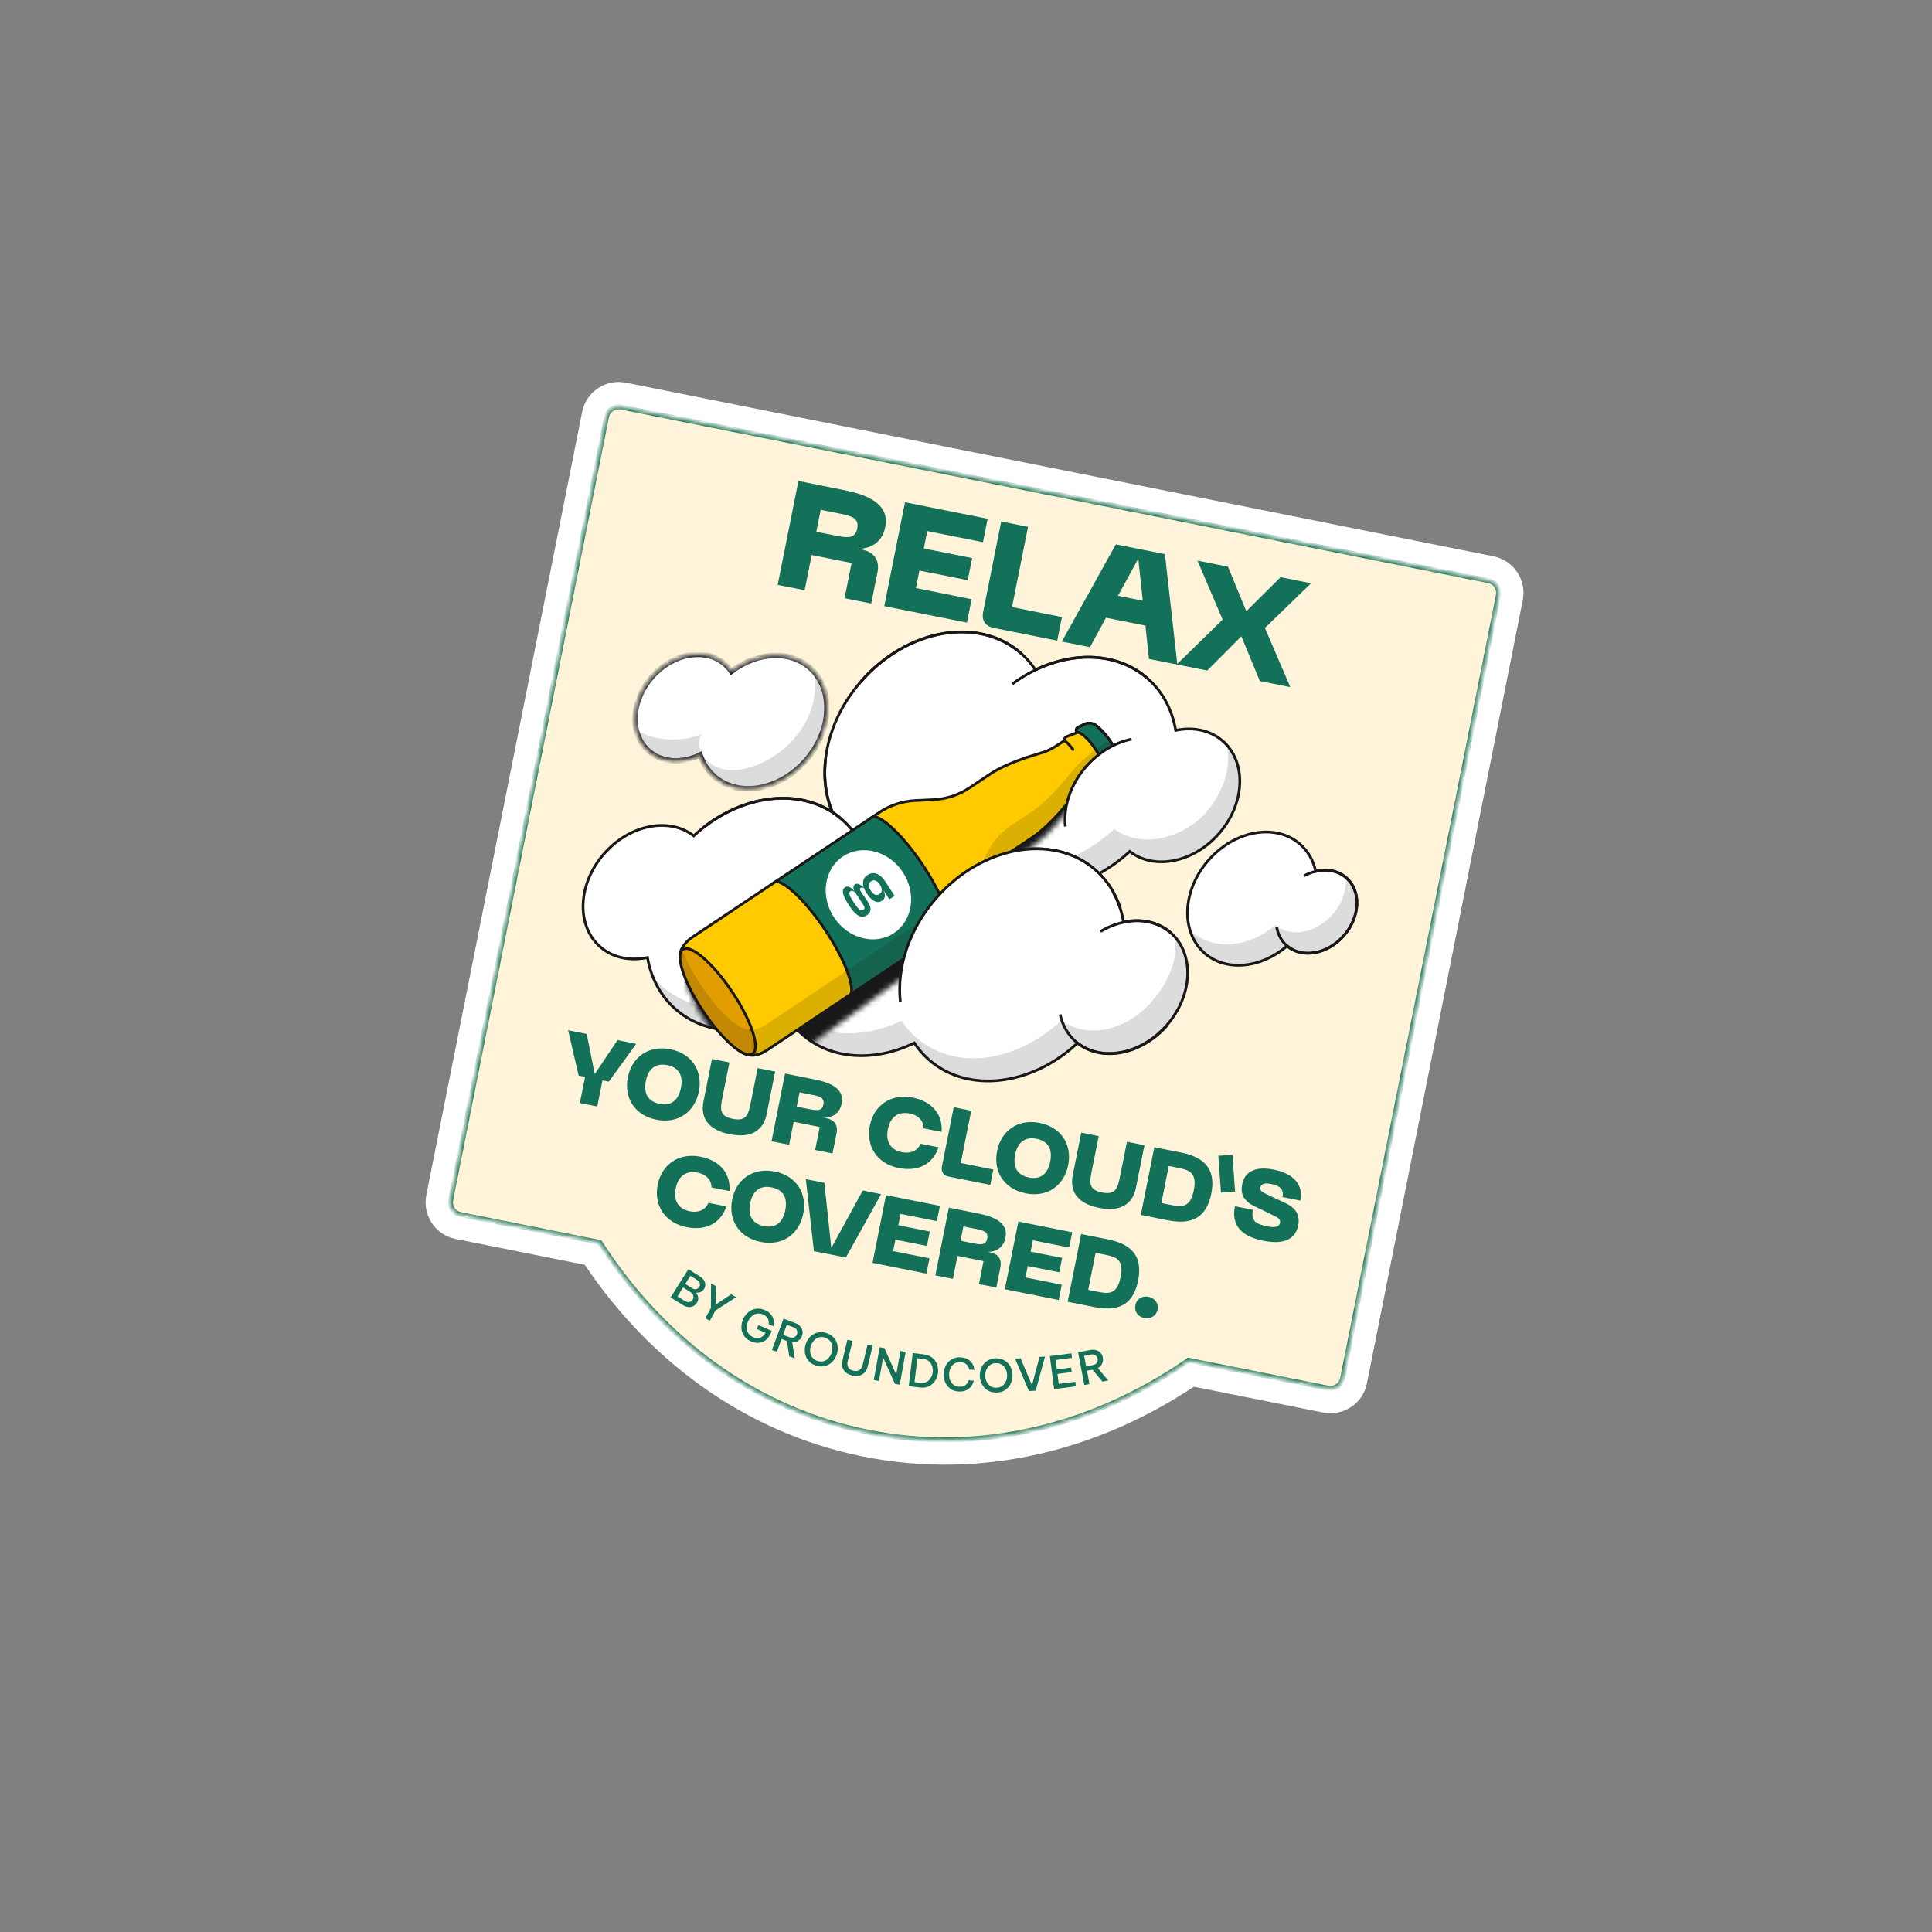
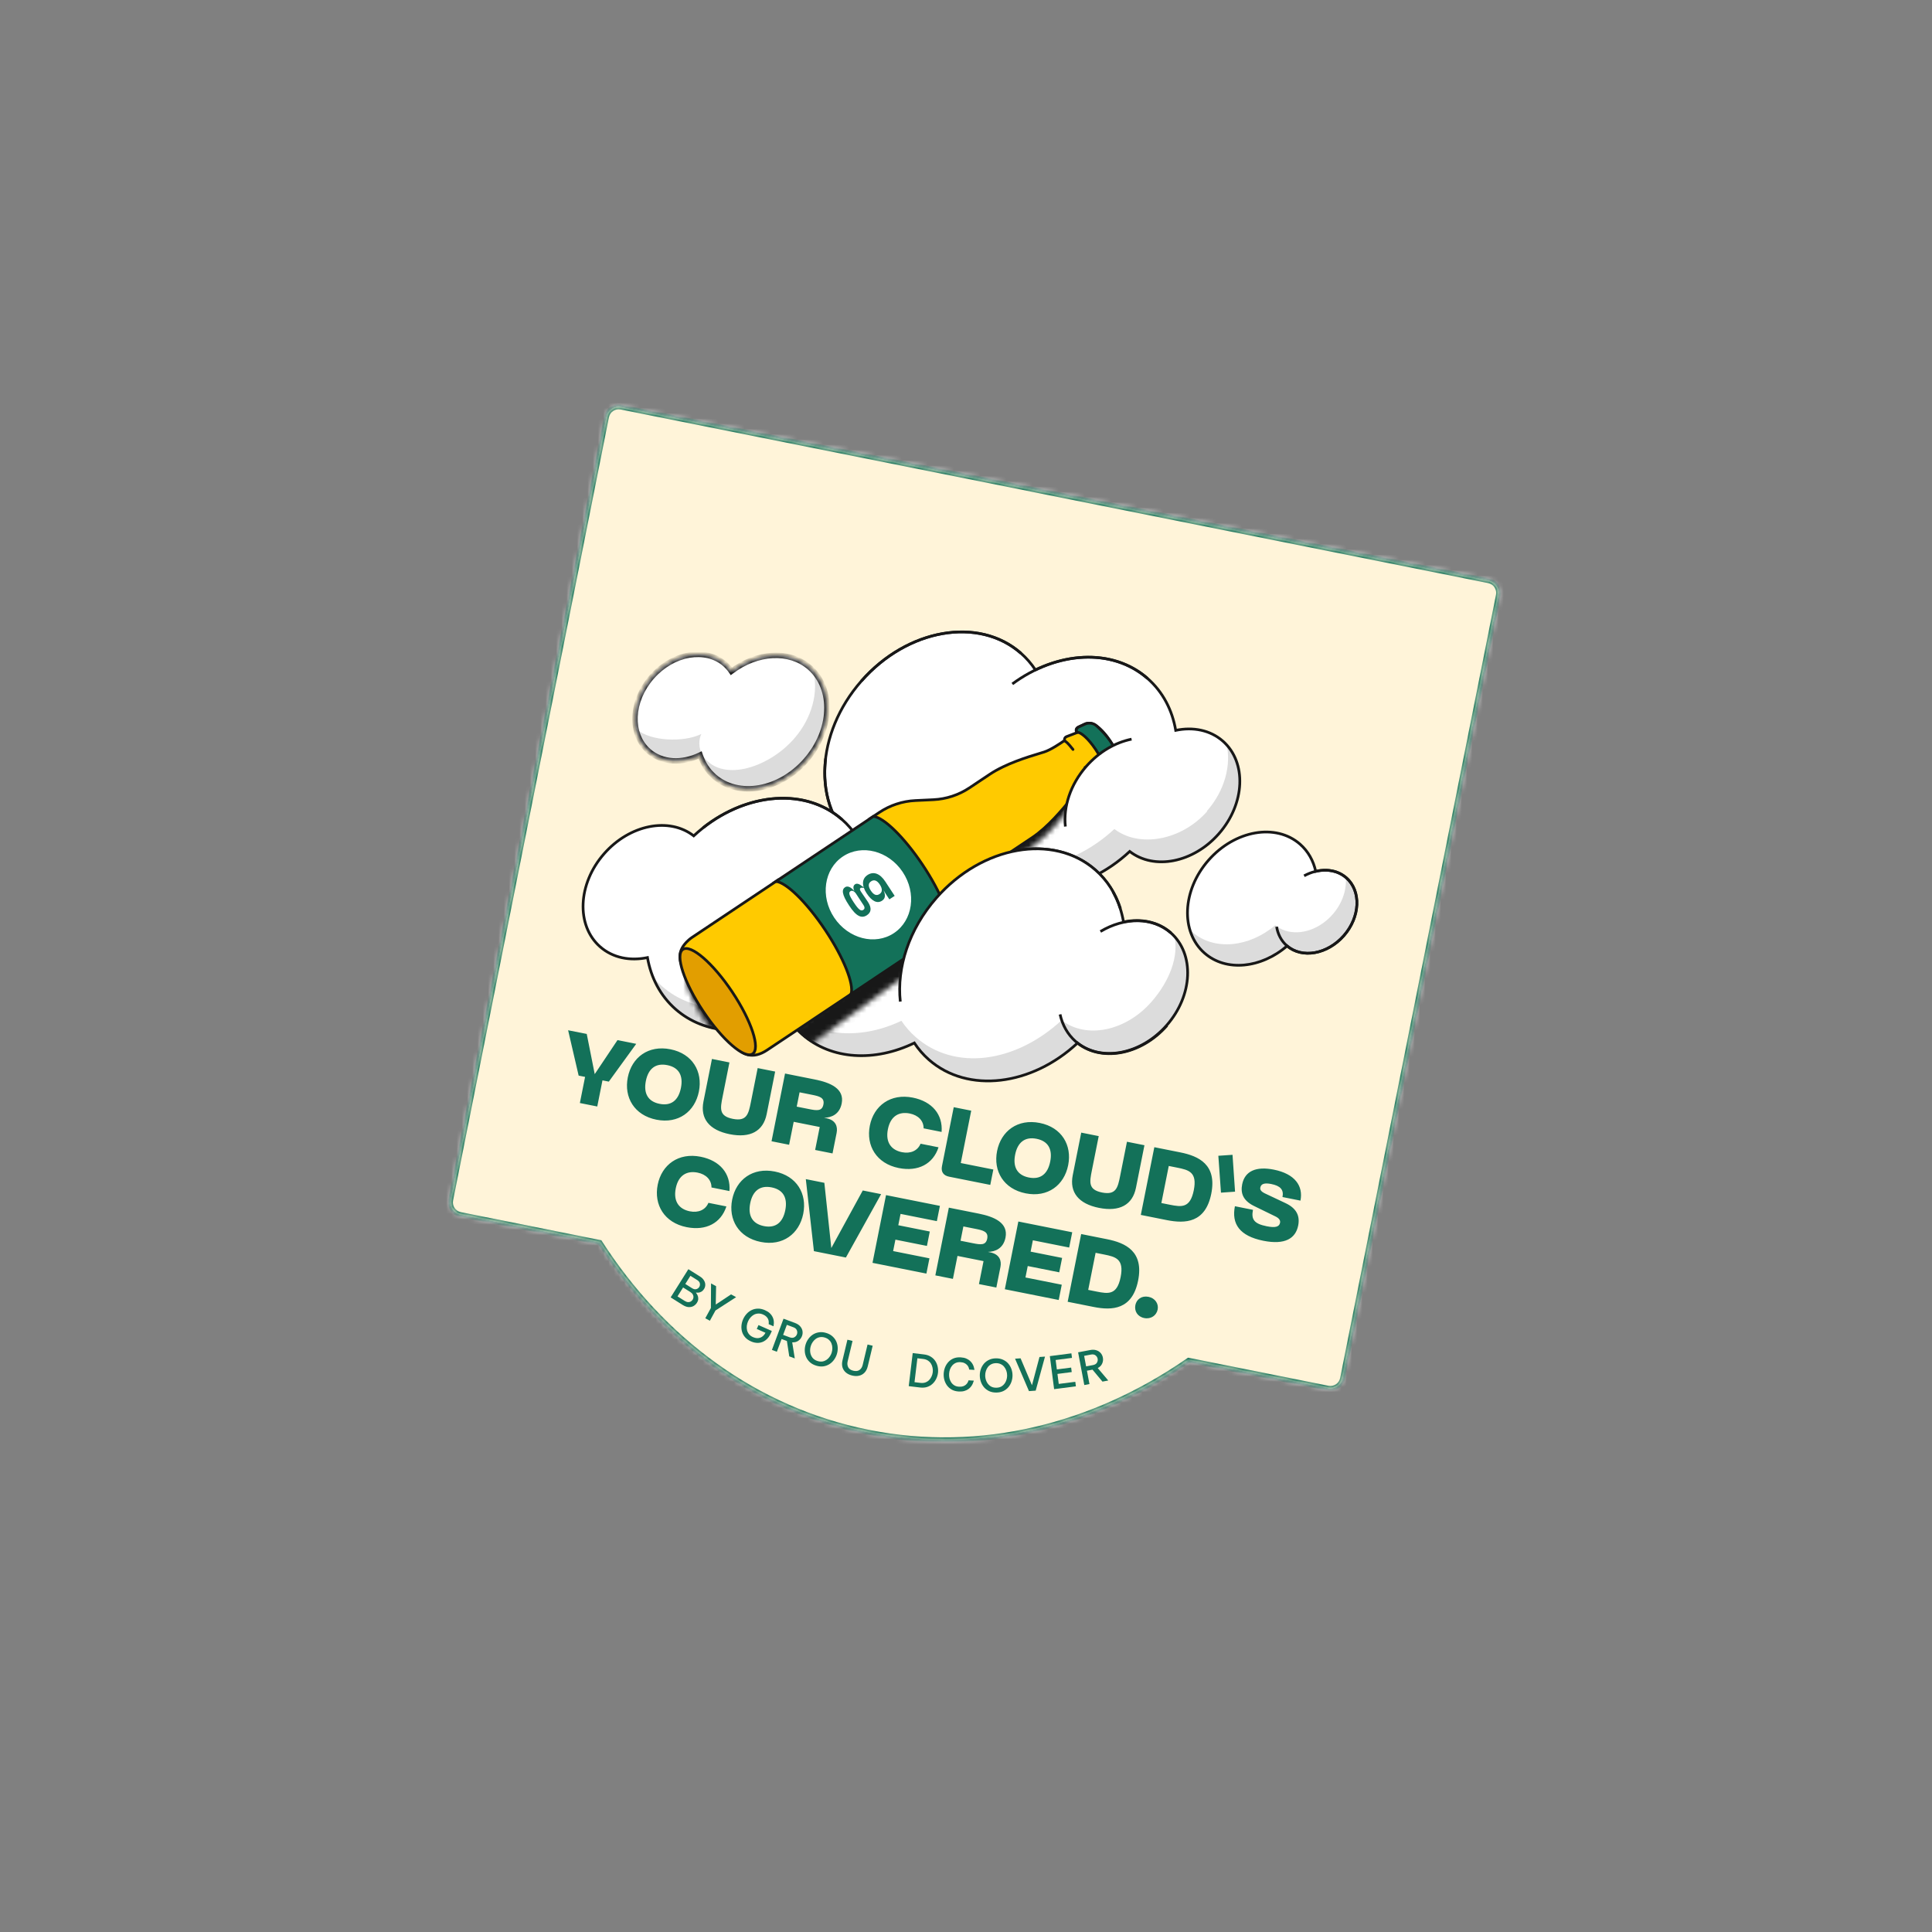
<svg xmlns="http://www.w3.org/2000/svg" width="369" height="369" viewBox="0 0 369 369" fill="none">
  <rect x="0" y="0" width="369" height="369" fill="#808080" stroke="none" />
  <mask id="path-1-outside-1_8111_2020" maskUnits="userSpaceOnUse" x="74.709" y="71.396" width="218.085" height="225.394" fill="black">
-     <rect fill="white" x="74.709" y="71.396" width="218.085" height="225.394" />
    <path d="M284.327 110.905C285.611 111.162 286.445 112.411 286.189 113.695L271.084 189.615C271.048 189.8 271.013 189.985 270.976 190.171C270.939 190.356 270.901 190.541 270.863 190.726L256.427 263.279C256.172 264.563 254.923 265.396 253.639 265.139L227.015 259.811C208.92 272.363 187.366 277.859 165.82 273.547C144.274 269.236 126.474 255.865 114.567 237.31L87.936 231.981C86.652 231.723 85.818 230.474 86.074 229.19L115.836 79.606C116.092 78.322 117.34 77.489 118.624 77.746L284.327 110.905Z" />
  </mask>
  <path d="M284.327 110.905C285.611 111.162 286.445 112.411 286.189 113.695L271.084 189.615C271.048 189.8 271.013 189.985 270.976 190.171C270.939 190.356 270.901 190.541 270.863 190.726L256.427 263.279C256.172 264.563 254.923 265.396 253.639 265.139L227.015 259.811C208.92 272.363 187.366 277.859 165.82 273.547C144.274 269.236 126.474 255.865 114.567 237.31L87.936 231.981C86.652 231.723 85.818 230.474 86.074 229.19L115.836 79.606C116.092 78.322 117.34 77.489 118.624 77.746L284.327 110.905Z" fill="#FFF4D9" />
  <path d="M284.327 110.905L285.253 106.254L285.252 106.254L284.327 110.905ZM271.084 189.615L266.434 188.685L266.432 188.696L266.429 188.706L271.084 189.615ZM270.976 190.171L275.626 191.101L275.626 191.101L270.976 190.171ZM270.863 190.726L266.217 189.774L266.215 189.784L266.213 189.795L270.863 190.726ZM253.639 265.139L252.714 269.79L252.714 269.79L253.639 265.139ZM227.015 259.811L227.94 255.16L225.965 254.765L224.311 255.913L227.015 259.811ZM165.82 273.547L164.895 278.198L164.895 278.198L165.82 273.547ZM114.567 237.31L118.557 234.75L117.468 233.054L115.493 232.659L114.567 237.31ZM87.936 231.981L87.01 236.631L87.011 236.632L87.936 231.981ZM86.074 229.19L90.724 230.12L86.074 229.19ZM115.836 79.606L111.186 78.676L115.836 79.606ZM118.624 77.746L119.549 73.095L119.549 73.095L118.624 77.746ZM284.327 110.905L283.401 115.556C282.118 115.299 281.284 114.05 281.539 112.765L286.189 113.695L290.839 114.626C291.606 110.773 289.104 107.025 285.253 106.254L284.327 110.905ZM286.189 113.695L281.539 112.765L266.434 188.685L271.084 189.615L275.734 190.546L290.839 114.626L286.189 113.695ZM271.084 189.615L266.429 188.706C266.385 188.936 266.361 189.064 266.326 189.24L270.976 190.171L275.626 191.101C275.665 190.907 275.711 190.664 275.738 190.525L271.084 189.615ZM270.976 190.171L266.326 189.24C266.291 189.417 266.264 189.544 266.217 189.774L270.863 190.726L275.509 191.677C275.537 191.537 275.588 191.295 275.626 191.101L270.976 190.171ZM270.863 190.726L266.213 189.795L251.777 262.348L256.427 263.279L261.077 264.209L275.513 191.656L270.863 190.726ZM256.427 263.279L251.777 262.348C252.033 261.064 253.281 260.231 254.565 260.488L253.639 265.139L252.714 269.79C256.566 270.561 260.31 268.063 261.077 264.209L256.427 263.279ZM253.639 265.139L254.565 260.488L227.94 255.16L227.015 259.811L226.089 264.462L252.714 269.79L253.639 265.139ZM227.015 259.811L224.311 255.913C207.134 267.827 186.872 272.924 166.745 268.896L165.82 273.547L164.895 278.198C187.86 282.794 210.706 276.898 229.719 263.71L227.015 259.811ZM165.82 273.547L166.746 268.896C146.618 264.869 129.859 252.364 118.557 234.75L114.567 237.31L110.578 239.869C123.089 259.365 141.929 273.603 164.895 278.198L165.82 273.547ZM114.567 237.31L115.493 232.659L88.862 227.33L87.936 231.981L87.011 236.632L113.642 241.961L114.567 237.31ZM87.936 231.981L88.862 227.33C90.145 227.587 90.98 228.835 90.724 230.12L86.074 229.19L81.424 228.259C80.657 232.113 83.159 235.86 87.01 236.631L87.936 231.981ZM86.074 229.19L90.724 230.12L120.486 80.537L115.836 79.606L111.186 78.676L81.424 228.259L86.074 229.19ZM115.836 79.606L120.486 80.537C120.23 81.822 118.982 82.654 117.699 82.397L118.624 77.746L119.549 73.095C115.698 72.325 111.953 74.822 111.186 78.676L115.836 79.606ZM118.624 77.746L117.698 82.397L283.402 115.556L284.327 110.905L285.252 106.254L119.549 73.095L118.624 77.746Z" fill="white" mask="url(#path-1-outside-1_8111_2020)" />
  <mask id="path-3-inside-2_8111_2020" fill="white">
    <path d="M284.327 110.905C285.611 111.162 286.445 112.411 286.189 113.695L271.084 189.615C271.048 189.8 271.013 189.985 270.976 190.171C270.939 190.356 270.901 190.541 270.863 190.726L256.427 263.279C256.172 264.563 254.923 265.396 253.639 265.139L227.015 259.811C208.92 272.363 187.366 277.859 165.82 273.547C144.274 269.236 126.474 255.865 114.567 237.31L87.936 231.981C86.652 231.723 85.818 230.474 86.074 229.19L115.836 79.606C116.092 78.322 117.34 77.489 118.624 77.746L284.327 110.905Z" />
  </mask>
  <path d="M284.327 110.905C285.611 111.162 286.445 112.411 286.189 113.695L271.084 189.615C271.048 189.8 271.013 189.985 270.976 190.171C270.939 190.356 270.901 190.541 270.863 190.726L256.427 263.279C256.172 264.563 254.923 265.396 253.639 265.139L227.015 259.811C208.92 272.363 187.366 277.859 165.82 273.547C144.274 269.236 126.474 255.865 114.567 237.31L87.936 231.981C86.652 231.723 85.818 230.474 86.074 229.19L115.836 79.606C116.092 78.322 117.34 77.489 118.624 77.746L284.327 110.905Z" fill="#FFF4D9" />
  <path d="M284.327 110.905L284.42 110.44L284.42 110.44L284.327 110.905ZM271.084 189.615L270.619 189.522L270.618 189.525L271.084 189.615ZM270.976 190.171L271.441 190.264L271.441 190.264L270.976 190.171ZM270.863 190.726L270.398 190.63L270.398 190.633L270.863 190.726ZM253.639 265.139L253.547 265.604L253.547 265.604L253.639 265.139ZM227.015 259.811L227.107 259.346L226.91 259.307L226.744 259.422L227.015 259.811ZM165.82 273.547L165.728 274.013L165.728 274.013L165.82 273.547ZM114.567 237.31L114.966 237.054L114.857 236.884L114.66 236.845L114.567 237.31ZM87.936 231.981L87.844 232.446L87.844 232.446L87.936 231.981ZM86.074 229.19L86.539 229.283L86.074 229.19ZM115.836 79.606L115.371 79.513L115.836 79.606ZM118.624 77.746L118.716 77.281L118.716 77.281L118.624 77.746ZM284.327 110.905L284.234 111.37C285.262 111.575 285.929 112.575 285.724 113.602L286.189 113.695L286.654 113.788C286.961 112.247 285.96 110.748 284.42 110.44L284.327 110.905ZM286.189 113.695L285.724 113.602L270.619 189.522L271.084 189.615L271.549 189.709L286.654 113.788L286.189 113.695ZM271.084 189.615L270.618 189.525C270.582 189.714 270.548 189.893 270.511 190.078L270.976 190.171L271.441 190.264C271.478 190.078 271.514 189.887 271.549 189.706L271.084 189.615ZM270.976 190.171L270.511 190.078C270.475 190.262 270.437 190.441 270.398 190.63L270.863 190.726L271.327 190.821C271.364 190.64 271.404 190.45 271.441 190.264L270.976 190.171ZM270.863 190.726L270.398 190.633L255.962 263.186L256.427 263.279L256.892 263.372L271.328 190.819L270.863 190.726ZM256.427 263.279L255.962 263.186C255.758 264.213 254.759 264.88 253.732 264.674L253.639 265.139L253.547 265.604C255.088 265.913 256.585 264.913 256.892 263.372L256.427 263.279ZM253.639 265.139L253.732 264.674L227.107 259.346L227.015 259.811L226.922 260.277L253.547 265.604L253.639 265.139ZM227.015 259.811L226.744 259.422C208.741 271.909 187.317 277.365 165.913 273.082L165.82 273.547L165.728 274.013C187.416 278.352 209.098 272.816 227.285 260.201L227.015 259.811ZM165.82 273.547L165.913 273.082C144.508 268.799 126.812 255.515 114.966 237.054L114.567 237.31L114.169 237.566C126.135 256.215 144.039 269.673 165.728 274.013L165.82 273.547ZM114.567 237.31L114.66 236.845L88.029 231.515L87.936 231.981L87.844 232.446L114.475 237.775L114.567 237.31ZM87.936 231.981L88.029 231.515C87.002 231.31 86.335 230.31 86.539 229.283L86.074 229.19L85.609 229.097C85.302 230.638 86.303 232.137 87.844 232.446L87.936 231.981ZM86.074 229.19L86.539 229.283L116.301 79.699L115.836 79.606L115.371 79.513L85.609 229.097L86.074 229.19ZM115.836 79.606L116.301 79.699C116.506 78.672 117.504 78.006 118.531 78.211L118.624 77.746L118.716 77.281C117.176 76.973 115.678 77.972 115.371 79.513L115.836 79.606ZM118.624 77.746L118.531 78.211L284.234 111.37L284.327 110.905L284.42 110.44L118.716 77.281L118.624 77.746Z" fill="#137159" mask="url(#path-3-inside-2_8111_2020)" />
-   <path d="M148.534 111.705L152.492 91.868L161.243 93.613C165.745 94.511 169.955 96.288 169.085 100.649C168.45 103.829 166.065 104.786 163.921 104.827L164.625 104.967C167.354 105.512 167.968 107.419 167.603 109.248L166.402 115.269L161.309 114.254L162.651 107.528L155.025 106.007L153.684 112.732L148.534 111.705ZM155.912 101.561L159.514 102.28C161.793 102.735 163.329 102.953 163.728 100.956C164.138 98.901 162.517 98.52 160.35 98.087L156.749 97.369L155.912 101.561ZM168.89 115.766L172.847 95.928L188.632 99.077L187.74 103.551L177.104 101.429L176.441 104.75L185.671 106.591L184.829 110.812L175.599 108.97L174.931 112.319L185.568 114.441L184.675 118.915L168.89 115.766ZM189.883 119.954C188.223 119.622 187.44 118.559 187.777 116.871L191.224 99.594L196.345 100.616L193.286 115.951L202.824 117.854L201.926 122.356L189.883 119.954ZM202.805 122.531L213.122 103.962L222.492 105.832L224.866 126.932L219.435 125.849L218.773 119.485L211.232 117.98L208.18 123.603L202.805 122.531ZM213.532 113.787L218.259 114.73L217.405 106.689L213.532 113.787ZM246.447 131.237L240.622 130.075L237.09 121.529L230.577 128.071L224.752 126.909L233.515 118.329L228.709 107.072L234.534 108.234L238.044 116.746L244.579 110.238L250.404 111.4L241.59 119.94L246.447 131.237Z" fill="#137159" />
  <path d="M128.09 247.795L131.473 242.408L133.686 243.798C134.03 244.014 134.284 244.262 134.448 244.541C134.619 244.817 134.704 245.097 134.702 245.38C134.705 245.666 134.63 245.931 134.478 246.173C134.316 246.431 134.135 246.611 133.935 246.715C133.742 246.817 133.557 246.874 133.381 246.885C133.205 246.896 133.062 246.892 132.954 246.871L132.926 246.914C133.026 247.025 133.124 247.177 133.218 247.371C133.315 247.561 133.363 247.781 133.362 248.031C133.369 248.278 133.284 248.543 133.107 248.825C132.949 249.077 132.736 249.281 132.468 249.438C132.2 249.595 131.886 249.665 131.525 249.647C131.171 249.628 130.781 249.485 130.354 249.217L128.09 247.795ZM133.149 244.476L131.867 243.671L130.889 245.229L132.17 246.033C132.481 246.229 132.757 246.29 132.998 246.218C133.239 246.147 133.422 246.011 133.547 245.812C133.672 245.613 133.715 245.39 133.675 245.141C133.634 244.893 133.459 244.671 133.149 244.476ZM131.815 246.744L130.468 245.899L129.399 247.602L130.745 248.448C130.983 248.597 131.202 248.68 131.401 248.697C131.603 248.709 131.779 248.671 131.93 248.582C132.08 248.494 132.201 248.377 132.292 248.231C132.384 248.086 132.435 247.929 132.446 247.76C132.461 247.586 132.418 247.411 132.32 247.234C132.221 247.057 132.053 246.894 131.815 246.744Z" fill="#137159" />
  <path d="M134.704 251.777L135.777 249.816L135.805 245.128L136.77 245.656L136.705 249.158L139.628 247.221L140.593 247.749L136.652 250.295L135.579 252.255L134.704 251.777Z" fill="#137159" />
  <path d="M143.451 256.206C142.968 255.994 142.586 255.725 142.304 255.4C142.026 255.077 141.832 254.722 141.721 254.335C141.612 253.942 141.578 253.545 141.618 253.143C141.659 252.735 141.763 252.345 141.927 251.973C142.091 251.601 142.309 251.262 142.582 250.956C142.855 250.651 143.171 250.408 143.532 250.229C143.901 250.048 144.3 249.951 144.731 249.941C145.169 249.927 145.629 250.027 146.111 250.24C146.489 250.406 146.79 250.596 147.016 250.808C147.242 251.021 147.413 251.243 147.529 251.476C147.648 251.704 147.726 251.926 147.762 252.142C147.798 252.359 147.811 252.556 147.802 252.733C147.792 252.911 147.777 253.051 147.757 253.155C147.736 253.258 147.726 253.31 147.726 253.31L146.805 252.904C146.805 252.904 146.812 252.86 146.826 252.772C146.84 252.685 146.839 252.572 146.825 252.434C146.818 252.293 146.783 252.14 146.718 251.973C146.654 251.807 146.543 251.646 146.387 251.489C146.238 251.329 146.028 251.189 145.755 251.069C145.43 250.926 145.116 250.863 144.814 250.88C144.52 250.894 144.246 250.967 143.994 251.1C143.746 251.235 143.527 251.414 143.335 251.636C143.143 251.858 142.988 252.103 142.87 252.37C142.749 252.643 142.671 252.928 142.634 253.225C142.604 253.518 142.622 253.805 142.687 254.084C142.759 254.36 142.886 254.611 143.069 254.835C143.257 255.062 143.511 255.246 143.831 255.388C144.329 255.607 144.787 255.64 145.206 255.487C145.624 255.333 145.956 255.022 146.2 254.554L144.54 253.822L144.867 253.082L147.415 254.207L147.231 254.623C146.967 255.221 146.631 255.671 146.222 255.973C145.818 256.277 145.375 256.445 144.892 256.476C144.413 256.509 143.933 256.419 143.451 256.206Z" fill="#137159" />
  <path d="M147.432 257.826L149.648 251.864L151.863 252.687C152.288 252.845 152.614 253.061 152.842 253.335C153.078 253.606 153.221 253.904 153.272 254.228C153.324 254.547 153.293 254.863 153.177 255.174C153.037 255.55 152.803 255.851 152.474 256.078C152.151 256.306 151.762 256.406 151.308 256.378L151.799 259.449L150.744 259.057L150.294 256.121L149.279 255.743L148.375 258.177L147.432 257.826ZM151.542 253.503L150.285 253.036L149.572 254.954L150.829 255.421C151.168 255.546 151.459 255.545 151.703 255.415C151.948 255.28 152.117 255.089 152.209 254.842C152.301 254.595 152.297 254.343 152.197 254.086C152.099 253.823 151.88 253.629 151.542 253.503Z" fill="#137159" />
  <path d="M155.897 260.833C155.409 260.685 155.005 260.466 154.686 260.178C154.368 259.883 154.128 259.55 153.966 259.177C153.805 258.799 153.718 258.404 153.706 257.993C153.693 257.582 153.745 257.182 153.864 256.793C153.982 256.403 154.16 256.044 154.398 255.715C154.637 255.381 154.928 255.104 155.27 254.884C155.612 254.665 155.996 254.524 156.423 254.462C156.85 254.394 157.308 254.434 157.796 254.583C158.29 254.733 158.695 254.955 159.013 255.249C159.333 255.538 159.574 255.868 159.736 256.241C159.898 256.614 159.986 257.006 159.999 257.417C160.013 257.822 159.961 258.22 159.843 258.609C159.725 258.999 159.546 259.36 159.306 259.695C159.067 260.029 158.775 260.309 158.432 260.534C158.089 260.754 157.704 260.897 157.277 260.965C156.85 261.027 156.391 260.983 155.897 260.833ZM156.164 259.953C156.603 260.086 157.003 260.091 157.364 259.967C157.727 259.838 158.036 259.627 158.293 259.333C158.552 259.034 158.739 258.693 158.856 258.309C158.943 258.024 158.982 257.737 158.974 257.447C158.968 257.152 158.913 256.871 158.808 256.606C158.708 256.342 158.551 256.111 158.335 255.914C158.127 255.713 157.858 255.563 157.529 255.463C157.205 255.364 156.898 255.34 156.608 255.389C156.324 255.435 156.065 255.539 155.83 255.701C155.601 255.865 155.401 256.068 155.232 256.31C155.064 256.546 154.937 256.807 154.851 257.092C154.734 257.476 154.7 257.864 154.749 258.256C154.799 258.643 154.939 258.991 155.168 259.3C155.399 259.604 155.731 259.822 156.164 259.953Z" fill="#137159" />
  <path d="M162.761 262.721C162.288 262.608 161.891 262.419 161.571 262.154C161.253 261.883 161.032 261.551 160.908 261.156C160.791 260.757 160.794 260.304 160.915 259.797L161.852 255.876L162.83 256.109L161.893 260.03C161.797 260.432 161.833 260.799 162 261.134C162.169 261.463 162.496 261.686 162.981 261.801C163.471 261.919 163.866 261.869 164.166 261.652C164.466 261.429 164.665 261.117 164.761 260.715L165.698 256.795L166.676 257.028L165.739 260.949C165.618 261.456 165.412 261.861 165.122 262.163C164.839 262.46 164.491 262.657 164.079 262.753C163.674 262.845 163.235 262.834 162.761 262.721Z" fill="#137159" />
-   <path d="M166.889 263.581L168.016 257.321L168.913 257.482L171.173 262.536L171.983 258.035L172.973 258.214L171.846 264.474L170.941 264.311L168.673 259.3L167.87 263.758L166.889 263.581Z" fill="#137159" />
  <path d="M173.562 264.744L174.322 258.429L176.481 258.689C176.988 258.75 177.421 258.894 177.78 259.122C178.14 259.345 178.427 259.622 178.641 259.953C178.86 260.286 179.01 260.647 179.09 261.038C179.176 261.429 179.195 261.821 179.148 262.214C179.1 262.606 178.989 262.982 178.813 263.342C178.642 263.702 178.411 264.018 178.119 264.289C177.832 264.56 177.487 264.764 177.084 264.9C176.681 265.03 176.227 265.065 175.721 265.004L173.562 264.744ZM176.334 259.554L175.216 259.42L174.666 263.985L175.784 264.12C176.137 264.162 176.451 264.137 176.728 264.043C177.006 263.944 177.243 263.796 177.44 263.601C177.637 263.4 177.794 263.17 177.912 262.913C178.036 262.651 178.115 262.378 178.149 262.093C178.184 261.809 178.172 261.525 178.113 261.241C178.061 260.957 177.962 260.697 177.818 260.46C177.673 260.224 177.478 260.024 177.232 259.862C176.986 259.699 176.687 259.597 176.334 259.554Z" fill="#137159" />
  <path d="M183.101 265.768C182.592 265.737 182.151 265.619 181.779 265.413C181.413 265.202 181.11 264.934 180.871 264.61C180.638 264.28 180.467 263.92 180.359 263.529C180.256 263.132 180.217 262.731 180.241 262.325C180.265 261.919 180.352 261.525 180.501 261.144C180.656 260.762 180.868 260.425 181.138 260.131C181.414 259.832 181.747 259.602 182.135 259.441C182.529 259.281 182.981 259.216 183.49 259.247C183.908 259.272 184.262 259.347 184.553 259.474C184.85 259.6 185.093 259.756 185.283 259.939C185.479 260.117 185.631 260.304 185.74 260.5C185.855 260.697 185.936 260.882 185.983 261.057C186.035 261.233 186.07 261.375 186.086 261.485C186.103 261.59 186.111 261.642 186.111 261.642L185.107 261.582C185.107 261.582 185.099 261.538 185.081 261.451C185.069 261.359 185.033 261.245 184.972 261.109C184.917 260.974 184.827 260.839 184.703 260.705C184.585 260.566 184.423 260.448 184.217 260.349C184.016 260.245 183.759 260.184 183.444 260.165C183.106 260.145 182.805 260.193 182.54 260.309C182.28 260.426 182.058 260.591 181.873 260.803C181.688 261.016 181.544 261.26 181.442 261.536C181.345 261.811 181.288 262.095 181.271 262.386C181.253 262.678 181.276 262.967 181.34 263.252C181.409 263.531 181.523 263.791 181.681 264.03C181.839 264.263 182.04 264.453 182.284 264.6C182.533 264.747 182.827 264.83 183.164 264.85C183.479 264.869 183.742 264.842 183.953 264.768C184.17 264.689 184.345 264.588 184.479 264.464C184.619 264.34 184.724 264.214 184.794 264.086C184.871 263.959 184.92 263.853 184.943 263.768C184.971 263.678 184.985 263.633 184.985 263.633L185.989 263.693C185.989 263.693 185.974 263.746 185.945 263.854C185.916 263.961 185.864 264.098 185.791 264.266C185.724 264.429 185.622 264.604 185.484 264.791C185.353 264.972 185.179 265.143 184.963 265.302C184.753 265.456 184.493 265.578 184.183 265.669C183.879 265.76 183.519 265.793 183.101 265.768Z" fill="#137159" />
  <path d="M190.271 265.967C189.761 265.969 189.31 265.88 188.92 265.698C188.529 265.511 188.201 265.263 187.936 264.955C187.671 264.641 187.472 264.29 187.338 263.9C187.205 263.511 187.137 263.113 187.135 262.707C187.133 262.3 187.197 261.904 187.327 261.519C187.457 261.129 187.653 260.779 187.915 260.468C188.178 260.157 188.503 259.909 188.892 259.724C189.281 259.533 189.73 259.437 190.24 259.434C190.756 259.432 191.209 259.524 191.599 259.712C191.99 259.893 192.318 260.138 192.583 260.446C192.848 260.755 193.047 261.103 193.181 261.492C193.314 261.876 193.382 262.271 193.384 262.677C193.386 263.084 193.322 263.483 193.192 263.873C193.062 264.263 192.866 264.617 192.604 264.933C192.342 265.244 192.016 265.495 191.627 265.686C191.239 265.871 190.786 265.965 190.271 265.967ZM190.266 265.047C190.725 265.045 191.108 264.932 191.416 264.707C191.725 264.476 191.958 264.183 192.117 263.827C192.276 263.465 192.354 263.083 192.353 262.682C192.351 262.384 192.304 262.098 192.211 261.823C192.118 261.543 191.982 261.291 191.804 261.069C191.631 260.846 191.412 260.672 191.148 260.548C190.889 260.417 190.588 260.352 190.244 260.354C189.906 260.356 189.606 260.423 189.343 260.556C189.085 260.683 188.869 260.859 188.692 261.083C188.521 261.308 188.39 261.56 188.3 261.842C188.21 262.117 188.165 262.404 188.167 262.702C188.168 263.103 188.25 263.484 188.413 263.844C188.575 264.198 188.811 264.49 189.121 264.717C189.432 264.939 189.814 265.049 190.266 265.047Z" fill="#137159" />
  <path d="M196.526 265.693L193.87 259.502L194.924 259.429L197.102 264.576L198.534 259.176L199.589 259.102L197.812 265.603L196.526 265.693Z" fill="#137159" />
  <path d="M201.329 265.319L200.513 259.01L204.63 258.478L204.742 259.347L201.622 259.751L201.855 261.55L204.583 261.197L204.694 262.057L201.967 262.41L202.214 264.32L205.376 263.911L205.489 264.78L201.329 265.319Z" fill="#137159" />
  <path d="M207.093 264.534L205.912 258.284L208.234 257.845C208.679 257.761 209.07 257.778 209.407 257.895C209.749 258.005 210.025 258.186 210.236 258.438C210.446 258.684 210.581 258.971 210.643 259.297C210.718 259.691 210.673 260.07 210.508 260.434C210.349 260.796 210.068 261.083 209.664 261.293L211.67 263.669L210.564 263.878L208.663 261.596L207.599 261.797L208.081 264.348L207.093 264.534ZM208.38 258.71L207.063 258.959L207.442 260.969L208.76 260.72C209.115 260.653 209.363 260.501 209.505 260.265C209.646 260.022 209.692 259.771 209.643 259.512C209.594 259.253 209.46 259.04 209.242 258.871C209.022 258.697 208.735 258.643 208.38 258.71Z" fill="#137159" />
  <path d="M117.937 198.655L121.515 199.368L116.279 206.584L115.068 206.343L114.073 211.333L110.752 210.671L111.747 205.68L110.518 205.435L108.507 196.773L112.066 197.484L113.589 205.151L117.937 198.655ZM119.907 205.763C120.668 201.947 123.833 199.564 128.053 200.406C132.255 201.244 134.245 204.655 133.484 208.471C132.719 212.306 129.572 214.692 125.37 213.854C121.151 213.012 119.142 209.597 119.907 205.763ZM123.356 206.451C122.888 208.799 123.736 210.38 125.974 210.827C128.213 211.273 129.584 210.135 130.053 207.787C130.521 205.438 129.669 203.876 127.449 203.433C125.211 202.986 123.821 204.121 123.356 206.451ZM134.357 210.381L135.978 202.254L139.317 202.92L138.014 209.451C137.564 211.708 137.275 213.157 139.954 213.692C142.632 214.226 142.962 212.766 143.408 210.527L144.711 203.996L148.05 204.662L146.429 212.79C145.778 216.055 143.294 217.41 139.368 216.627C135.46 215.848 133.705 213.647 134.357 210.381ZM147.357 217.973L149.938 205.038L155.643 206.177C158.579 206.762 161.324 207.92 160.757 210.764C160.343 212.837 158.788 213.462 157.39 213.488L157.849 213.58C159.628 213.935 160.029 215.178 159.791 216.371L159.008 220.297L155.687 219.635L156.562 215.25L151.59 214.258L150.715 218.643L147.357 217.973ZM152.168 211.359L154.516 211.827C156.002 212.124 157.004 212.266 157.264 210.964C157.531 209.624 156.474 209.376 155.062 209.094L152.713 208.625L152.168 211.359ZM171.652 223.086C167.414 222.241 165.369 218.819 166.134 214.984C166.895 211.168 170.097 208.793 174.335 209.638C178.041 210.377 180.101 212.868 179.838 216.192L176.407 215.508C176.41 214.058 175.382 212.995 173.749 212.669C171.75 212.27 170.092 213.122 169.583 215.672C169.07 218.241 170.275 219.664 172.274 220.063C173.907 220.389 175.268 219.783 175.822 218.443L179.252 219.127C178.216 222.316 175.358 223.826 171.652 223.086ZM181.283 224.741C180.201 224.525 179.691 223.832 179.91 222.731L182.157 211.466L185.497 212.132L183.502 222.131L189.722 223.372L189.136 226.307L181.283 224.741ZM190.438 219.833C191.2 216.017 194.365 213.634 198.585 214.476C202.786 215.314 204.777 218.725 204.015 222.541C203.25 226.376 200.103 228.762 195.902 227.924C191.682 227.082 189.673 223.667 190.438 219.833ZM193.888 220.521C193.419 222.869 194.268 224.45 196.506 224.897C198.744 225.343 200.116 224.205 200.584 221.857C201.053 219.508 200.201 217.946 197.981 217.503C195.742 217.056 194.352 218.191 193.888 220.521ZM204.888 224.451L206.51 216.323L209.849 216.99L208.546 223.521C208.096 225.778 207.806 227.227 210.485 227.762C213.164 228.296 213.493 226.836 213.94 224.597L215.243 218.066L218.582 218.732L216.961 226.859C216.309 230.125 213.826 231.48 209.9 230.697C205.992 229.918 204.237 227.717 204.888 224.451ZM217.889 232.043L220.469 219.108L225.423 220.096C228.964 220.803 232.454 222.434 231.345 227.993C230.232 233.57 226.384 233.737 222.843 233.031L217.889 232.043ZM221.814 229.773L223.428 230.096C225.648 230.538 227.314 230.794 228.006 227.327C228.697 223.859 227.043 223.453 224.841 223.014L223.226 222.692L221.814 229.773ZM233.198 227.79L232.696 220.746L235.404 220.561L235.888 227.602L233.198 227.79ZM247.945 234.071C247.454 236.529 245.444 237.807 241.298 236.98C236.73 236.068 235.191 233.739 235.861 230.382L239.31 231.07C238.944 232.905 239.524 233.726 241.928 234.206C243.561 234.531 244.324 234.34 244.485 233.533C244.576 233.074 244.279 232.652 243.582 232.323L239.479 230.321C237.361 229.269 236.924 227.828 237.249 226.195C237.751 223.681 239.889 222.715 243.284 223.392C247.32 224.197 248.939 226.504 248.379 229.312L244.948 228.627C245.226 227.233 244.555 226.488 242.793 226.137C241.564 225.892 240.86 226.076 240.713 226.809C240.64 227.176 240.78 227.529 241.543 227.91L245.536 229.794C247.576 230.754 248.322 232.181 247.945 234.071ZM131.135 234.378C126.897 233.533 124.852 230.111 125.617 226.276C126.378 222.46 129.58 220.085 133.818 220.93C137.524 221.669 139.584 224.16 139.321 227.484L135.89 226.799C135.893 225.35 134.865 224.287 133.233 223.961C131.233 223.562 129.575 224.414 129.066 226.964C128.554 229.533 129.758 230.956 131.758 231.355C133.39 231.68 134.751 231.074 135.305 229.735L138.736 230.419C137.699 233.608 134.841 235.118 131.135 234.378ZM139.839 229.113C140.6 225.297 143.765 222.914 147.985 223.756C152.186 224.594 154.177 228.005 153.415 231.822C152.651 235.656 149.504 238.043 145.302 237.204C141.082 236.363 139.074 232.948 139.839 229.113ZM143.288 229.801C142.819 232.15 143.668 233.731 145.906 234.177C148.144 234.624 149.516 233.486 149.985 231.137C150.453 228.789 149.601 227.226 147.381 226.783C145.143 226.337 143.753 227.471 143.288 229.801ZM155.452 238.962L153.905 225.204L157.446 225.91L158.776 238.366L164.784 227.374L168.289 228.073L161.562 240.181L155.452 238.962ZM166.644 241.195L169.224 228.26L179.517 230.313L178.935 233.23L172 231.847L171.568 234.012L177.586 235.212L177.037 237.964L171.019 236.764L170.583 238.947L177.519 240.331L176.937 243.248L166.644 241.195ZM178.644 243.589L181.224 230.654L186.93 231.792C189.866 232.378 192.611 233.536 192.044 236.38C191.63 238.453 190.075 239.077 188.677 239.104L189.135 239.195C190.915 239.55 191.316 240.794 191.078 241.986L190.295 245.913L186.974 245.25L187.848 240.865L182.876 239.873L182.002 244.258L178.644 243.589ZM183.455 236.975L185.803 237.443C187.289 237.739 188.291 237.882 188.551 236.579C188.818 235.24 187.761 234.991 186.348 234.709L184 234.241L183.455 236.975ZM191.916 246.236L194.497 233.301L204.789 235.355L204.207 238.272L197.272 236.888L196.84 239.053L202.858 240.254L202.309 243.006L196.291 241.805L195.856 243.989L202.791 245.372L202.209 248.289L191.916 246.236ZM203.917 248.63L206.497 235.695L211.45 236.683C214.991 237.39 218.482 239.021 217.373 244.58C216.26 250.158 212.411 250.325 208.87 249.618L203.917 248.63ZM207.841 246.361L209.456 246.683C211.676 247.125 213.342 247.382 214.033 243.914C214.725 240.446 213.07 240.04 210.869 239.601L209.254 239.279L207.841 246.361ZM218.549 251.74C217.228 251.476 216.626 250.383 216.849 249.264C217.065 248.182 218.037 247.422 219.358 247.685C220.642 247.941 221.322 249.031 221.106 250.113C220.883 251.232 219.834 251.996 218.549 251.74Z" fill="#137159" />
  <path d="M197.762 127.949C205.261 124.323 213.577 124.661 219.179 129.58C222.113 132.156 223.897 135.632 224.554 139.495C227.861 138.799 231.148 139.434 233.558 141.55C238.162 145.592 237.821 153.51 232.795 159.234C227.916 164.792 220.417 166.238 215.77 162.619C207.029 170.787 194.814 172.329 187.378 165.801C186.295 164.849 185.37 163.774 184.599 162.603C177.1 166.23 168.785 165.894 163.182 160.975C155.137 153.911 155.734 140.077 164.515 130.075C173.297 120.073 186.938 117.69 194.983 124.753C196.066 125.704 196.991 126.779 197.762 127.949Z" fill="white" />
  <path d="M197.762 127.949L197.546 128.092L197.671 128.281L197.875 128.182L197.762 127.949ZM219.179 129.58L219.35 129.385L219.35 129.385L219.179 129.58ZM224.554 139.495L224.299 139.538L224.344 139.804L224.608 139.748L224.554 139.495ZM233.558 141.55L233.729 141.355L233.729 141.355L233.558 141.55ZM232.795 159.234L232.99 159.405L232.99 159.405L232.795 159.234ZM215.77 162.619L215.929 162.415L215.755 162.279L215.593 162.43L215.77 162.619ZM187.378 165.801L187.207 165.995L187.207 165.995L187.378 165.801ZM184.599 162.603L184.816 162.461L184.691 162.271L184.487 162.37L184.599 162.603ZM163.182 160.975L163.011 161.169L163.011 161.169L163.182 160.975ZM164.515 130.075L164.321 129.904L164.321 129.904L164.515 130.075ZM194.983 124.753L195.154 124.558L195.154 124.558L194.983 124.753ZM197.762 127.949L197.875 128.182C205.307 124.589 213.504 124.942 219.008 129.774L219.179 129.58L219.35 129.385C213.649 124.38 205.215 124.058 197.649 127.716L197.762 127.949ZM219.179 129.58L219.008 129.774C221.893 132.307 223.65 135.727 224.299 139.538L224.554 139.495L224.81 139.451C224.143 135.537 222.334 132.005 219.35 129.385L219.179 129.58ZM224.554 139.495L224.608 139.748C227.85 139.065 231.05 139.692 233.387 141.744L233.558 141.55L233.729 141.355C231.246 139.176 227.871 138.532 224.501 139.241L224.554 139.495ZM233.558 141.55L233.387 141.744C237.846 145.659 237.568 153.405 232.601 159.064L232.795 159.234L232.99 159.405C238.073 153.615 238.478 145.525 233.729 141.355L233.558 141.55ZM232.795 159.234L232.601 159.064C227.779 164.555 220.432 165.922 215.929 162.415L215.77 162.619L215.611 162.824C220.401 166.554 228.053 165.028 232.99 159.405L232.795 159.234ZM215.77 162.619L215.593 162.43C206.913 170.541 194.852 172.017 187.549 165.606L187.378 165.801L187.207 165.995C194.776 172.64 207.144 171.034 215.947 162.809L215.77 162.619ZM187.378 165.801L187.549 165.606C186.484 164.671 185.574 163.613 184.816 162.461L184.599 162.603L184.383 162.746C185.167 163.935 186.106 165.028 187.207 165.995L187.378 165.801ZM184.599 162.603L184.487 162.37C177.054 165.964 168.857 165.613 163.353 160.78L163.182 160.975L163.011 161.169C168.712 166.175 177.146 166.495 184.712 162.836L184.599 162.603ZM163.182 160.975L163.353 160.78C155.453 153.844 155.986 140.182 164.71 130.246L164.515 130.075L164.321 129.904C155.482 139.972 154.821 153.979 163.011 161.169L163.182 160.975ZM164.515 130.075L164.71 130.246C173.434 120.309 186.912 118.011 194.812 124.948L194.983 124.753L195.154 124.558C186.964 117.368 173.16 119.836 164.321 129.904L164.515 130.075ZM194.983 124.753L194.812 124.948C195.877 125.883 196.787 126.94 197.546 128.092L197.762 127.949L197.978 127.807C197.195 126.618 196.255 125.525 195.154 124.558L194.983 124.753Z" fill="#181818" />
  <path d="M164.514 130.079C173.295 120.077 186.936 117.695 194.981 124.758" stroke="#181818" stroke-width="0.518" />
  <path opacity="0.15" fill-rule="evenodd" clip-rule="evenodd" d="M240.422 127.021C240.439 127.033 240.455 127.045 240.472 127.057L240.529 127.098C240.55 127.114 240.571 127.13 240.592 127.146L240.628 127.173L240.645 127.186C240.607 127.156 240.568 127.127 240.529 127.098C240.499 127.076 240.469 127.054 240.438 127.032L240.422 127.021Z" fill="#181818" />
  <path d="M187.377 165.808C184.62 163.387 182.878 160.171 182.132 156.587M219.178 129.587C212.445 123.675 201.792 124.38 193.349 130.631" stroke="#181818" stroke-width="0.518" />
  <path opacity="0.15" fill-rule="evenodd" clip-rule="evenodd" d="M158.512 154.352C159.452 156.936 160.972 159.249 163.082 161.101C168.713 166.045 177.038 166.397 184.545 162.818C184.965 163.445 185.431 164.042 185.941 164.609L185.985 164.659C186.031 164.709 186.076 164.758 186.122 164.808L186.179 164.868C186.245 164.938 186.312 165.008 186.38 165.077C186.457 165.156 186.534 165.234 186.613 165.312L186.725 165.421L186.822 165.514L186.938 165.622C186.978 165.66 187.019 165.698 187.06 165.735C187.103 165.774 187.146 165.813 187.19 165.851C187.218 165.877 187.246 165.902 187.275 165.927C194.764 172.502 207.007 170.958 215.78 162.839C220.518 166.478 228.079 164.971 232.976 159.393L232.922 159.346C237.777 153.816 238.326 146.208 234.221 141.958C235.228 146.029 233.95 150.99 230.51 154.908L230.564 154.955C225.667 160.533 217.582 161.976 212.844 158.336C204.071 166.456 192.352 168.064 184.862 161.489C184.834 161.464 184.806 161.438 184.777 161.413C184.734 161.375 184.691 161.336 184.648 161.297C184.607 161.26 184.566 161.222 184.526 161.184L184.41 161.076L184.313 160.983L184.201 160.873C184.053 160.728 183.908 160.58 183.767 160.43L183.71 160.369C183.664 160.32 183.618 160.271 183.573 160.221L183.529 160.171C183.019 159.604 182.95 158.851 182.529 158.225C175.023 161.804 166.301 161.607 160.67 156.663C159.865 155.957 159.146 155.183 158.512 154.352Z" fill="#181818" />
  <path d="M163.191 160.984C158.749 157.084 156.941 151.12 157.691 144.876" stroke="#181818" stroke-width="0.518" />
  <mask id="path-15-inside-3_8111_2020" fill="white">
    <path d="M139.691 128.218C144.566 124.525 150.773 124.077 154.681 127.508C159.304 131.567 158.961 139.516 153.915 145.264C148.869 151.011 141.031 152.38 136.408 148.322C135.134 147.203 134.238 145.789 133.713 144.207C130.27 145.873 126.453 145.721 123.881 143.463C120.189 140.221 120.463 133.872 124.493 129.282C128.523 124.692 134.783 123.598 138.476 126.84C138.945 127.252 139.35 127.715 139.691 128.218Z" />
  </mask>
  <path d="M139.691 128.218C144.566 124.525 150.773 124.077 154.681 127.508C159.304 131.567 158.961 139.516 153.915 145.264C148.869 151.011 141.031 152.38 136.408 148.322C135.134 147.203 134.238 145.789 133.713 144.207C130.27 145.873 126.453 145.721 123.881 143.463C120.189 140.221 120.463 133.872 124.493 129.282C128.523 124.692 134.783 123.598 138.476 126.84C138.945 127.252 139.35 127.715 139.691 128.218Z" fill="white" />
  <path d="M139.691 128.218L139.263 128.509L139.57 128.96L140.004 128.631L139.691 128.218ZM154.681 127.508L155.023 127.119L155.023 127.119L154.681 127.508ZM153.915 145.264L154.304 145.605L154.304 145.605L153.915 145.264ZM136.408 148.322L136.066 148.711L136.066 148.711L136.408 148.322ZM133.713 144.207L134.204 144.044L134.018 143.484L133.487 143.741L133.713 144.207ZM123.881 143.463L123.539 143.852L123.539 143.852L123.881 143.463ZM124.493 129.282L124.104 128.941L124.104 128.941L124.493 129.282ZM138.476 126.84L138.817 126.45L138.817 126.45L138.476 126.84ZM139.691 128.218L140.004 128.631C144.75 125.034 150.673 124.678 154.34 127.897L154.681 127.508L155.023 127.119C150.873 123.475 144.381 124.015 139.379 127.805L139.691 128.218ZM154.681 127.508L154.34 127.897C158.673 131.702 158.456 139.306 153.526 144.922L153.915 145.264L154.304 145.605C159.465 139.726 159.936 131.432 155.023 127.119L154.681 127.508ZM153.915 145.264L153.526 144.922C148.595 150.538 141.083 151.737 136.75 147.933L136.408 148.322L136.066 148.711C140.979 153.024 149.142 151.484 154.304 145.605L153.915 145.264ZM136.408 148.322L136.75 147.933C135.55 146.879 134.702 145.545 134.204 144.044L133.713 144.207L133.221 144.37C133.773 146.033 134.718 147.527 136.066 148.711L136.408 148.322ZM133.713 144.207L133.487 143.741C130.178 145.342 126.598 145.159 124.223 143.074L123.881 143.463L123.539 143.852C126.309 146.283 130.363 146.403 133.938 144.673L133.713 144.207ZM123.881 143.463L124.223 143.074C120.821 140.086 120.968 134.083 124.882 129.624L124.493 129.282L124.104 128.941C119.959 133.662 119.558 140.356 123.539 143.852L123.881 143.463ZM124.493 129.282L124.882 129.624C128.797 125.165 134.732 124.242 138.134 127.229L138.476 126.84L138.817 126.45C134.835 122.955 128.25 124.219 124.104 128.941L124.493 129.282ZM138.476 126.84L138.134 127.229C138.569 127.611 138.945 128.041 139.263 128.509L139.691 128.218L140.12 127.927C139.754 127.389 139.321 126.893 138.817 126.45L138.476 126.84Z" fill="#181818" mask="url(#path-15-inside-3_8111_2020)" />
  <path opacity="0.15" fill-rule="evenodd" clip-rule="evenodd" d="M155.308 128.111C156.366 132.163 155.119 137.151 151.653 141.099C146.607 146.847 137.488 149.558 134.145 144.157C133.412 142.871 133.411 141.325 133.946 140.195C130.503 141.861 124.19 141.558 121.618 139.3C121.563 139.252 121.51 139.203 121.457 139.154C121.79 140.829 122.595 142.333 123.879 143.461C126.451 145.719 130.27 145.873 133.713 144.207C134.238 145.787 135.134 147.2 136.407 148.318C141.03 152.377 148.868 151.007 153.914 145.26C158.719 139.787 159.26 132.317 155.308 128.111Z" fill="#181818" />
  <path d="M187.799 164.539C195.296 160.916 203.609 161.253 209.21 166.171C212.145 168.748 213.928 172.226 214.585 176.09C217.894 175.391 221.184 176.026 223.595 178.143C228.2 182.186 227.858 190.104 222.832 195.829C217.951 201.388 210.448 202.833 205.802 199.21C197.061 207.379 184.845 208.921 177.409 202.393C176.327 201.443 175.404 200.369 174.634 199.2C167.136 202.823 158.824 202.486 153.223 197.569C152.139 196.618 151.214 195.542 150.443 194.372C142.944 197.997 134.63 197.662 129.027 192.743C126.109 190.181 124.328 186.727 123.662 182.889C120.34 183.587 117.039 182.95 114.618 180.825C109.991 176.762 110.334 168.804 115.386 163.05C120.289 157.465 127.825 156.01 132.496 159.645C141.233 151.527 153.409 150.008 160.827 156.521C161.91 157.472 162.835 158.547 163.605 159.717C171.104 156.091 179.421 156.428 185.024 161.347C186.105 162.297 187.028 163.37 187.799 164.539Z" fill="white" />
  <path d="M187.799 164.539L187.582 164.681L187.707 164.87L187.911 164.772L187.799 164.539ZM209.21 166.171L209.381 165.976L209.381 165.976L209.21 166.171ZM214.585 176.09L214.329 176.133L214.375 176.399L214.638 176.343L214.585 176.09ZM223.595 178.143L223.766 177.949L223.766 177.949L223.595 178.143ZM222.832 195.829L223.026 196L223.026 196L222.832 195.829ZM205.802 199.21L205.961 199.006L205.787 198.87L205.625 199.021L205.802 199.21ZM177.409 202.393L177.238 202.587L177.238 202.587L177.409 202.393ZM174.634 199.2L174.85 199.058L174.725 198.868L174.521 198.967L174.634 199.2ZM153.223 197.569L153.052 197.763L153.052 197.763L153.223 197.569ZM150.443 194.372L150.659 194.229L150.534 194.04L150.33 194.138L150.443 194.372ZM129.027 192.743L128.856 192.938L128.856 192.938L129.027 192.743ZM123.662 182.889L123.917 182.845L123.871 182.58L123.609 182.636L123.662 182.889ZM114.618 180.825L114.448 181.02L114.448 181.02L114.618 180.825ZM115.386 163.05L115.191 162.879L115.191 162.879L115.386 163.05ZM132.496 159.645L132.337 159.849L132.511 159.984L132.672 159.834L132.496 159.645ZM160.827 156.521L160.998 156.327L160.998 156.327L160.827 156.521ZM163.605 159.717L163.389 159.86L163.514 160.049L163.718 159.95L163.605 159.717ZM185.024 161.347L185.194 161.153L185.194 161.153L185.024 161.347ZM187.799 164.539L187.911 164.772C195.342 161.181 203.537 161.535 209.04 166.366L209.21 166.171L209.381 165.976C203.682 160.972 195.25 160.65 187.686 164.305L187.799 164.539ZM209.21 166.171L209.04 166.366C211.925 168.899 213.681 172.321 214.329 176.133L214.585 176.09L214.84 176.046C214.174 172.131 212.366 168.597 209.381 165.976L209.21 166.171ZM214.585 176.09L214.638 176.343C217.883 175.658 221.086 176.285 223.425 178.338L223.595 178.143L223.766 177.949C221.282 175.768 217.904 175.125 214.531 175.836L214.585 176.09ZM223.595 178.143L223.425 178.338C227.884 182.253 227.605 189.999 222.637 195.658L222.832 195.829L223.026 196C228.11 190.209 228.516 182.118 223.766 177.949L223.595 178.143ZM222.832 195.829L222.637 195.658C217.814 201.151 210.464 202.517 205.961 199.006L205.802 199.21L205.643 199.414C210.433 203.15 218.088 201.624 223.026 196L222.832 195.829ZM205.802 199.21L205.625 199.021C196.945 207.132 184.883 208.61 177.58 202.198L177.409 202.393L177.238 202.587C184.808 209.233 197.176 207.625 205.979 199.399L205.802 199.21ZM177.409 202.393L177.58 202.198C176.516 201.264 175.608 200.208 174.85 199.058L174.634 199.2L174.417 199.343C175.2 200.53 176.139 201.622 177.238 202.587L177.409 202.393ZM174.634 199.2L174.521 198.967C167.09 202.558 158.896 202.205 153.393 197.374L153.223 197.569L153.052 197.763C158.751 202.767 167.182 203.089 174.746 199.433L174.634 199.2ZM153.223 197.569L153.393 197.374C152.328 196.439 151.418 195.381 150.659 194.229L150.443 194.372L150.227 194.514C151.01 195.704 151.95 196.797 153.052 197.763L153.223 197.569ZM150.443 194.372L150.33 194.138C142.898 197.732 134.702 197.381 129.198 192.549L129.027 192.743L128.856 192.938C134.557 197.943 142.99 198.262 150.555 194.605L150.443 194.372ZM129.027 192.743L129.198 192.549C126.329 190.03 124.574 186.631 123.917 182.845L123.662 182.889L123.407 182.933C124.082 186.823 125.889 190.332 128.856 192.938L129.027 192.743ZM123.662 182.889L123.609 182.636C120.351 183.32 117.137 182.692 114.789 180.631L114.618 180.825L114.448 181.02C116.941 183.209 120.33 183.853 123.715 183.142L123.662 182.889ZM114.618 180.825L114.789 180.631C110.306 176.694 110.587 168.909 115.581 163.221L115.386 163.05L115.191 162.879C110.082 168.698 109.675 176.829 114.448 181.02L114.618 180.825ZM115.386 163.05L115.581 163.221C120.426 157.701 127.81 156.326 132.337 159.849L132.496 159.645L132.655 159.44C127.841 155.694 120.152 157.229 115.191 162.879L115.386 163.05ZM132.496 159.645L132.672 159.834C141.348 151.774 153.371 150.32 160.657 156.716L160.827 156.521L160.998 156.327C153.447 149.697 141.118 151.28 132.32 159.455L132.496 159.645ZM160.827 156.521L160.657 156.716C161.721 157.651 162.631 158.708 163.389 159.86L163.605 159.717L163.822 159.575C163.038 158.386 162.099 157.293 160.998 156.327L160.827 156.521ZM163.605 159.717L163.718 159.95C171.151 156.356 179.349 156.709 184.853 161.542L185.024 161.347L185.194 161.153C179.493 156.147 171.058 155.826 163.493 159.484L163.605 159.717ZM185.024 161.347L184.853 161.542C185.916 162.475 186.824 163.531 187.582 164.681L187.799 164.539L188.015 164.396C187.232 163.209 186.294 162.118 185.194 161.153L185.024 161.347Z" fill="#181818" />
  <path d="M160.812 156.517C153.894 150.443 142.841 151.353 134.295 158.085" stroke="#181818" stroke-width="0.518" />
  <path opacity="0.15" fill-rule="evenodd" clip-rule="evenodd" d="M230.461 163.609C230.478 163.621 230.495 163.633 230.511 163.645L230.568 163.687C230.589 163.702 230.61 163.718 230.631 163.734L230.667 163.761L230.684 163.774C230.646 163.745 230.607 163.716 230.568 163.687C230.538 163.665 230.508 163.643 230.477 163.621L230.461 163.609Z" fill="#181818" />
  <path d="M222.886 195.873C217.86 201.598 210.053 202.961 205.449 198.919C203.897 197.556 202.907 195.754 202.469 193.744M223.649 178.188C220.135 175.104 214.757 175.167 210.173 177.913" stroke="#181818" stroke-width="0.518" />
  <path opacity="0.15" fill-rule="evenodd" clip-rule="evenodd" d="M124.332 186.107C125.272 188.691 126.793 191.004 128.903 192.857L128.909 192.85L128.92 192.86C134.551 197.804 142.876 198.156 150.383 194.577C151.146 195.713 152.055 196.758 153.112 197.686C158.744 202.63 167.069 202.982 174.576 199.403C175.338 200.539 176.248 201.584 177.305 202.512C184.794 209.088 197.038 207.544 205.81 199.424C210.549 203.063 218.109 201.556 223.006 195.978L222.953 195.931C227.808 190.401 228.357 182.793 224.252 178.543C225.258 182.614 223.346 187.449 219.906 191.366C215.01 196.944 207.502 198.499 202.764 194.859C193.992 202.979 182.382 204.649 174.893 198.074C173.835 197.146 172.926 196.101 172.164 194.965C164.657 198.544 156.332 198.192 150.7 193.248C149.643 192.32 149.051 191.338 148.288 190.202C140.781 193.781 132.139 193.366 126.508 188.422L126.497 188.412L126.491 188.419C125.686 187.712 124.966 186.938 124.332 186.107Z" fill="#181818" />
  <path d="M230.818 164.295C235.859 158.553 243.69 157.185 248.308 161.24C249.863 162.605 250.854 164.411 251.294 166.424C253.433 165.914 255.579 166.29 257.138 167.659C260.016 170.185 259.803 175.134 256.662 178.712C253.544 182.263 248.715 183.127 245.83 180.669C240.857 184.947 234.176 185.653 230.053 182.033C225.435 177.978 225.777 170.037 230.818 164.295Z" fill="white" />
  <path d="M230.818 164.295L230.623 164.124L230.623 164.124L230.818 164.295ZM248.308 161.24L248.479 161.045L248.479 161.045L248.308 161.24ZM251.294 166.424L251.041 166.479L251.098 166.737L251.354 166.676L251.294 166.424ZM257.138 167.659L257.309 167.464L257.309 167.464L257.138 167.659ZM256.662 178.712L256.857 178.882L256.857 178.882L256.662 178.712ZM245.83 180.669L245.997 180.472L245.829 180.328L245.661 180.473L245.83 180.669ZM230.053 182.033L229.882 182.228L229.882 182.228L230.053 182.033ZM230.818 164.295L231.013 164.466C235.996 158.79 243.664 157.507 248.137 161.434L248.308 161.24L248.479 161.045C243.716 156.863 235.722 158.317 230.623 164.124L230.818 164.295ZM248.308 161.24L248.137 161.434C249.646 162.759 250.611 164.514 251.041 166.479L251.294 166.424L251.547 166.369C251.096 164.307 250.079 162.45 248.479 161.045L248.308 161.24ZM251.294 166.424L251.354 166.676C253.429 166.181 255.484 166.551 256.967 167.853L257.138 167.659L257.309 167.464C255.675 166.029 253.438 165.646 251.234 166.172L251.294 166.424ZM257.138 167.659L256.967 167.853C259.7 170.253 259.551 175.029 256.467 178.541L256.662 178.712L256.857 178.882C260.055 175.239 260.332 170.118 257.309 167.464L257.138 167.659ZM256.662 178.712L256.467 178.541C253.407 182.026 248.739 182.807 245.997 180.472L245.83 180.669L245.662 180.866C248.692 183.447 253.681 182.499 256.857 178.882L256.662 178.712ZM245.83 180.669L245.661 180.473C240.75 184.698 234.218 185.346 230.224 181.838L230.053 182.033L229.882 182.228C234.134 185.96 240.963 185.197 245.998 180.866L245.83 180.669ZM230.053 182.033L230.224 181.838C225.75 177.911 226.03 170.142 231.013 164.466L230.818 164.295L230.623 164.124C225.525 169.932 225.119 178.046 229.882 182.228L230.053 182.033Z" fill="#181818" />
  <path d="M243.829 177.001C244.054 178.409 244.696 179.677 245.762 180.613C248.64 183.14 253.52 182.288 256.661 178.71C259.802 175.132 260.016 170.183 257.138 167.656C255.034 165.809 251.86 165.768 249.078 167.277" stroke="#181818" stroke-width="0.518" />
  <path opacity="0.15" fill-rule="evenodd" clip-rule="evenodd" d="M227.696 177.989C227.461 177.783 227.239 177.567 227.03 177.342C227.521 179.198 228.492 180.861 229.955 182.145C234.126 185.807 240.835 185.104 245.834 180.869C246.996 181.814 248.442 182.248 249.959 182.216L249.971 182.216C250.037 182.215 250.102 182.212 250.169 182.209C250.22 182.206 250.272 182.203 250.324 182.2L250.339 182.199C250.394 182.195 250.45 182.19 250.506 182.185L250.523 182.184C250.563 182.18 250.603 182.176 250.644 182.171L250.687 182.166L250.709 182.163C250.758 182.158 250.807 182.151 250.857 182.144L250.907 182.137C250.952 182.131 250.998 182.123 251.044 182.116L251.084 182.109C251.131 182.101 251.179 182.093 251.226 182.084L251.28 182.074L251.399 182.051L251.409 182.048L251.469 182.035L251.579 182.011L251.665 181.99L251.763 181.966L251.852 181.943L251.948 181.917L252.037 181.892L252.138 181.862L252.227 181.834L252.31 181.808L252.37 181.788L252.434 181.767L252.484 181.75C252.529 181.734 252.575 181.718 252.621 181.701L252.673 181.682C252.7 181.672 252.727 181.661 252.754 181.651L252.798 181.634L252.87 181.606L252.968 181.566L253.06 181.528C253.094 181.514 253.129 181.499 253.163 181.483L253.23 181.454C253.274 181.434 253.318 181.415 253.362 181.394L253.412 181.371C253.46 181.348 253.507 181.325 253.555 181.302L253.584 181.287L253.672 181.243L253.744 181.206L253.765 181.195C253.812 181.17 253.86 181.144 253.908 181.119L253.956 181.092C254 181.068 254.044 181.044 254.087 181.019L254.131 180.993C254.18 180.965 254.229 180.936 254.278 180.907L254.308 180.889C254.351 180.863 254.394 180.836 254.436 180.81L254.493 180.774C255.314 180.253 256.089 179.596 256.779 178.81C259.606 175.589 260.114 171.231 258.099 168.479C258.061 168.428 258.023 168.377 257.983 168.327C257.81 168.106 257.62 167.897 257.413 167.7C257.357 167.647 257.3 167.594 257.242 167.543C257.199 167.505 257.155 167.468 257.112 167.432L257.071 167.399L257.003 167.345C257.298 169.73 256.449 172.456 254.52 174.653C253.83 175.439 253.054 176.096 252.234 176.618L252.177 176.653C252.135 176.68 252.092 176.707 252.049 176.733L252.018 176.751L251.937 176.799L251.872 176.837L251.828 176.862C251.785 176.887 251.741 176.912 251.697 176.936L251.648 176.962C251.601 176.988 251.553 177.014 251.506 177.038L251.485 177.049C251.432 177.077 251.379 177.104 251.325 177.13L251.296 177.145C251.248 177.168 251.201 177.192 251.153 177.214L251.103 177.237C251.059 177.258 251.015 177.278 250.971 177.297L250.904 177.327C250.87 177.342 250.835 177.357 250.801 177.372L250.709 177.41L250.611 177.45L250.539 177.478L250.466 177.506L250.414 177.525L250.361 177.545L250.31 177.563C250.282 177.573 250.253 177.583 250.225 177.593L250.175 177.61L250.12 177.629L250.051 177.651L249.968 177.678L249.879 177.706L249.778 177.735L249.689 177.76L249.593 177.786L249.504 177.809L249.406 177.834L249.32 177.854L249.21 177.879L249.15 177.892L249.14 177.894L249.021 177.918L248.967 177.928L248.915 177.937L248.825 177.953L248.785 177.959C248.739 177.967 248.693 177.974 248.647 177.98L248.597 177.988L248.538 177.996L248.45 178.007L248.428 178.009L248.372 178.016L248.264 178.027L248.247 178.028C248.191 178.034 248.135 178.038 248.08 178.042L248.065 178.043C247.947 178.051 247.829 178.057 247.712 178.059L247.7 178.06C246.183 178.092 244.737 177.658 243.575 176.712C238.575 180.947 231.866 181.651 227.696 177.989ZM249.323 162.048C249.265 162.059 249.208 162.071 249.15 162.084C249.126 161.978 249.099 161.872 249.072 161.767C249.157 161.859 249.241 161.953 249.323 162.048Z" fill="#181818" />
  <mask id="mask0_8111_2020" style="mask-type:alpha" maskUnits="userSpaceOnUse" x="131" y="141" width="83" height="65">
    <path fill-rule="evenodd" clip-rule="evenodd" d="M212.28 142.718L212.168 142.97L212.061 142.684C211.899 142.81 212.17 142.538 211.964 142.521C211.766 142.504 211.586 141.955 211.449 141.814L208.825 143.906C209.072 143.917 208.661 144.092 208.825 143.906C209.193 143.648 208.718 143.901 208.825 143.906C208.41 144.196 207.111 145.514 206.876 145.686C206.64 145.858 205.186 147.448 204.803 147.937L204.537 148.282C204.44 148.409 204.334 148.548 204.22 148.7L204.214 148.708L203.624 149.485C202.124 151.445 199.763 154.376 197.176 156.261L193.406 159.007C191.442 160.437 189.905 162.375 188.959 164.612L187.62 167.78C186.648 170.08 185.067 172.072 183.049 173.542L148.259 198.88C146.943 199.838 145.673 200.197 144.474 199.959C144.359 199.936 144.245 199.906 144.131 199.872C144 199.838 143.865 199.796 143.728 199.744C143.02 199.478 142.194 198.964 141.303 198.258C139.519 196.844 137.44 194.624 135.482 191.936C133.644 189.413 132.232 186.914 131.405 184.854C131.15 185.367 131.019 185.889 131.009 186.428C131.006 186.651 131.024 186.874 131.061 187.1C131.139 187.794 131.361 188.62 131.704 189.535C132.503 191.667 133.977 194.327 135.935 197.016C137.893 199.704 139.973 201.923 141.757 203.338C142.647 204.044 143.474 204.557 144.182 204.824C144.319 204.875 144.453 204.918 144.585 204.952C144.698 204.985 144.812 205.016 144.928 205.039C146.126 205.277 147.397 204.918 148.713 203.96L183.502 178.621C185.521 177.152 187.101 175.159 188.073 172.86L189.413 169.691C190.359 167.454 191.896 165.517 193.859 164.087L197.629 161.341C200.217 159.456 202.578 156.524 204.077 154.565L204.667 153.787L204.673 153.779C204.787 153.628 204.894 153.489 204.99 153.362L205.256 153.016C205.64 152.527 206.266 151.964 206.91 151.445C207.499 150.97 208.094 150.54 208.509 150.25C208.604 150.293 208.706 150.32 208.813 150.324C209.061 150.336 209.301 150.234 209.464 150.047L210.725 148.611C210.861 148.752 211.044 148.841 211.242 148.858C211.448 148.875 211.653 148.813 211.814 148.687L211.881 148.629L212.869 147.666C213.443 147.107 213.66 146.297 213.497 145.552C213.361 144.777 212.932 143.767 212.28 142.718Z" fill="#101828" />
  </mask>
  <g mask="url(#mask0_8111_2020)">
    <path d="M183.725 120.499C187.966 120.501 191.978 121.833 195.145 124.613L195.142 124.616C196.191 125.537 197.091 126.575 197.85 127.7C201.598 125.92 205.549 125.116 209.267 125.373C209.284 125.374 209.302 125.376 209.319 125.378C209.532 125.393 209.745 125.411 209.956 125.433C209.991 125.437 210.026 125.441 210.06 125.445C210.255 125.466 210.45 125.491 210.643 125.518C210.659 125.52 210.674 125.522 210.69 125.525C210.891 125.554 211.091 125.588 211.291 125.623C211.336 125.632 211.381 125.64 211.426 125.649C211.615 125.684 211.803 125.721 211.99 125.762C212.042 125.773 212.093 125.786 212.145 125.798C212.299 125.833 212.452 125.871 212.604 125.91C212.652 125.923 212.699 125.934 212.747 125.947C212.923 125.994 213.098 126.045 213.272 126.097C213.335 126.117 213.399 126.135 213.462 126.155C213.621 126.205 213.779 126.256 213.936 126.31C214.018 126.339 214.101 126.37 214.183 126.4C214.29 126.439 214.396 126.479 214.502 126.52C214.572 126.547 214.641 126.573 214.71 126.6C214.861 126.661 215.011 126.725 215.16 126.791C215.24 126.826 215.32 126.862 215.399 126.898C215.517 126.952 215.634 127.007 215.75 127.064C215.853 127.114 215.956 127.165 216.058 127.218C216.148 127.264 216.237 127.31 216.326 127.358C216.424 127.411 216.523 127.464 216.62 127.519C216.743 127.589 216.866 127.659 216.987 127.732C217.078 127.786 217.169 127.842 217.259 127.898C217.311 127.931 217.362 127.965 217.414 127.998C217.582 128.106 217.748 128.217 217.912 128.332C217.962 128.366 218.013 128.401 218.063 128.436C218.499 128.747 218.924 129.08 219.333 129.44C222.253 132.003 224.042 135.446 224.735 139.266C228.023 138.628 231.294 139.287 233.712 141.409C238.431 145.553 238.039 153.609 232.968 159.386L232.967 159.386L232.984 159.402C229.786 163.045 225.451 164.95 221.508 164.82C221.495 164.82 221.481 164.82 221.468 164.819C221.428 164.818 221.388 164.815 221.347 164.813C219.323 164.727 217.405 164.105 215.8 162.903C214.075 164.496 212.215 165.833 210.284 166.908C212.659 169.356 214.143 172.455 214.759 175.853C218.049 175.213 221.322 175.873 223.741 177.996C223.742 177.997 223.743 177.998 223.745 178C223.762 178.014 223.779 178.028 223.796 178.043L223.794 178.044C228.455 182.201 228.047 190.215 222.997 195.969L223.053 196.018C218.155 201.597 210.587 203.122 205.822 199.489C197.041 207.598 184.789 209.146 177.284 202.557C176.233 201.634 175.33 200.593 174.57 199.465C167.061 203.033 158.734 202.681 153.094 197.729C152.042 196.806 151.139 195.766 150.378 194.637C142.868 198.206 134.54 197.854 128.9 192.902C125.996 190.353 124.21 186.934 123.509 183.139C120.205 183.78 116.918 183.123 114.489 180.99C109.746 176.826 110.141 168.729 115.238 162.923C120.139 157.342 127.695 155.799 132.488 159.384C133.041 158.876 133.608 158.394 134.186 157.938L134.18 157.931C138.901 154.212 144.398 152.25 149.556 152.256C149.595 152.256 149.634 152.257 149.673 152.258C149.792 152.258 149.912 152.259 150.031 152.262C150.049 152.263 150.067 152.264 150.086 152.264C150.37 152.272 150.652 152.285 150.934 152.305C150.976 152.308 151.017 152.312 151.059 152.315C151.165 152.323 151.271 152.332 151.377 152.342C151.428 152.346 151.479 152.352 151.53 152.357C151.61 152.365 151.69 152.374 151.77 152.383C151.874 152.395 151.978 152.408 152.082 152.422C152.095 152.423 152.108 152.425 152.121 152.426C152.247 152.443 152.374 152.462 152.5 152.481C152.525 152.485 152.551 152.489 152.576 152.493C152.698 152.513 152.819 152.533 152.939 152.555C152.951 152.557 152.963 152.559 152.974 152.561C154.96 152.922 156.851 153.608 158.575 154.632C155.746 147.212 157.768 137.484 164.38 129.953C169.568 124.044 176.463 120.763 182.923 120.515C183.122 120.508 183.32 120.502 183.518 120.501C183.587 120.5 183.656 120.499 183.725 120.499ZM230.644 163.739L230.679 163.766L230.696 163.779C230.657 163.75 230.618 163.72 230.579 163.691C230.601 163.707 230.622 163.723 230.644 163.739ZM230.49 163.625C230.52 163.647 230.55 163.669 230.579 163.691L230.523 163.65C230.506 163.638 230.49 163.626 230.473 163.614L230.49 163.625ZM240.655 127.177L240.673 127.191L240.62 127.151L240.655 127.177ZM240.499 127.062L240.556 127.104C240.526 127.082 240.496 127.06 240.466 127.038L240.499 127.062Z" fill="#181818" />
  </g>
  <path d="M157.981 177.361C161.522 182.667 163.563 187.703 163.032 189.534L146.506 200.563C143.861 202.328 141.605 201.688 139.842 199.045L130.996 185.791C129.397 183.396 129.4 181.486 131.468 179.599C131.497 179.566 131.529 179.535 131.566 179.509C131.751 179.348 131.943 179.194 132.152 179.054L148.678 168.025C150.573 168.237 154.44 172.055 157.981 177.361ZM211.92 141.364C212.852 142.761 213.432 144.15 213.546 145.104C213.652 145.777 213.424 146.487 212.892 146.964L211.865 147.886C211.733 148.004 211.556 148.059 211.38 148.037C211.205 148.015 211.048 147.917 210.949 147.77L210.871 147.652L209.381 149.215C209.253 149.349 209.071 149.418 208.886 149.402C208.768 149.392 208.657 149.347 208.565 149.276C207.706 149.822 205.886 151.034 205.047 152.016C204.879 152.214 204.671 152.467 204.428 152.763L204.426 152.766L204.423 152.769C202.926 154.589 200.142 157.973 197.128 159.984L193.249 162.573C191.197 163.942 189.557 165.845 188.505 168.075L187.036 171.186C185.987 173.409 184.351 175.306 182.305 176.671L180.771 177.695C181.302 175.864 179.262 170.828 175.72 165.522C172.179 160.216 168.311 156.398 166.416 156.187L167.951 155.163C169.996 153.798 172.376 153.015 174.831 152.899L178.269 152.737C180.732 152.621 183.118 151.836 185.169 150.467L189.049 147.878C192.062 145.867 196.254 144.594 198.51 143.91L198.514 143.908L198.535 143.902C198.894 143.793 199.202 143.7 199.445 143.622C200.676 143.224 202.492 142.008 203.325 141.424C203.294 141.312 203.296 141.193 203.332 141.08C203.388 140.903 203.522 140.762 203.695 140.695L205.71 139.919L205.631 139.801C205.533 139.654 205.503 139.471 205.55 139.301C205.597 139.13 205.716 138.987 205.875 138.911L207.121 138.316C207.772 138.005 208.522 138.071 209.105 138.435C209.941 138.911 210.993 139.976 211.92 141.364Z" fill="#FFCA00" />
  <path d="M157.981 177.361L158.196 177.218L158.196 177.218L157.981 177.361ZM163.032 189.534L163.176 189.749L163.254 189.697L163.281 189.606L163.032 189.534ZM146.506 200.563L146.363 200.347L146.506 200.563ZM139.842 199.045L140.057 198.902L139.842 199.045ZM130.996 185.791L130.781 185.935L130.996 185.791ZM131.468 179.599L131.643 179.79L131.653 179.781L131.663 179.77L131.468 179.599ZM131.566 179.509L131.718 179.718L131.728 179.711L131.736 179.704L131.566 179.509ZM132.152 179.054L132.296 179.27L132.152 179.054ZM148.678 168.025L148.707 167.768L148.613 167.757L148.534 167.81L148.678 168.025ZM211.92 141.364L212.136 141.221L212.136 141.221L211.92 141.364ZM213.546 145.104L213.289 145.135L213.291 145.145L213.546 145.104ZM212.892 146.964L213.065 147.157L213.065 147.157L212.892 146.964ZM211.865 147.886L211.692 147.693L211.692 147.693L211.865 147.886ZM211.38 148.037L211.348 148.294L211.349 148.294L211.38 148.037ZM210.871 147.652L211.086 147.508L210.907 147.239L210.683 147.473L210.871 147.652ZM209.381 149.215L209.194 149.036L209.193 149.036L209.381 149.215ZM208.886 149.402L208.908 149.144L208.908 149.144L208.886 149.402ZM208.565 149.276L208.724 149.072L208.58 148.96L208.426 149.058L208.565 149.276ZM205.047 152.016L204.85 151.848L204.85 151.848L205.047 152.016ZM204.428 152.763L204.228 152.599L204.223 152.604L204.428 152.763ZM204.426 152.766L204.618 152.94L204.624 152.932L204.63 152.925L204.426 152.766ZM204.423 152.769L204.231 152.594L204.223 152.604L204.423 152.769ZM197.128 159.984L197.272 160.2L197.272 160.2L197.128 159.984ZM193.249 162.573L193.105 162.358L193.249 162.573ZM188.505 168.075L188.27 167.964L188.27 167.964L188.505 168.075ZM187.036 171.186L186.802 171.075L186.802 171.075L187.036 171.186ZM182.305 176.671L182.161 176.456L182.305 176.671ZM180.771 177.695L180.522 177.623L180.324 178.305L180.914 177.911L180.771 177.695ZM175.72 165.522L175.936 165.379L175.936 165.379L175.72 165.522ZM166.416 156.187L166.273 155.972L165.682 156.366L166.388 156.444L166.416 156.187ZM167.951 155.163L167.807 154.947L167.951 155.163ZM174.831 152.899L174.843 153.158L174.843 153.158L174.831 152.899ZM178.269 152.737L178.281 152.996L178.281 152.996L178.269 152.737ZM185.169 150.467L185.026 150.252L185.169 150.467ZM189.049 147.878L188.905 147.663L188.905 147.663L189.049 147.878ZM198.51 143.91L198.585 144.157L198.597 144.154L198.608 144.149L198.51 143.91ZM198.514 143.908L198.446 143.658L198.431 143.662L198.416 143.668L198.514 143.908ZM198.535 143.902L198.603 144.152L198.61 144.15L198.535 143.902ZM199.445 143.622L199.524 143.868L199.524 143.868L199.445 143.622ZM203.325 141.424L203.473 141.636L203.622 141.532L203.575 141.356L203.325 141.424ZM203.332 141.08L203.579 141.159L203.579 141.158L203.332 141.08ZM203.695 140.695L203.788 140.937L203.789 140.937L203.695 140.695ZM205.71 139.919L205.803 140.161L206.105 140.044L205.925 139.775L205.71 139.919ZM205.55 139.301L205.3 139.231L205.3 139.232L205.55 139.301ZM205.875 138.911L205.987 139.144L205.987 139.144L205.875 138.911ZM207.121 138.316L207.009 138.082L207.009 138.082L207.121 138.316ZM209.105 138.435L208.967 138.655L208.977 138.66L209.105 138.435ZM157.981 177.361L157.766 177.505C159.529 180.147 160.915 182.717 161.794 184.849C162.234 185.916 162.544 186.867 162.712 187.659C162.881 188.459 162.898 189.066 162.783 189.462L163.032 189.534L163.281 189.606C163.432 189.086 163.393 188.376 163.218 187.552C163.042 186.719 162.72 185.736 162.273 184.652C161.379 182.482 159.974 179.881 158.196 177.218L157.981 177.361ZM163.032 189.534L162.888 189.318L146.363 200.347L146.506 200.563L146.65 200.778L163.176 189.749L163.032 189.534ZM146.506 200.563L146.363 200.347C145.08 201.203 143.928 201.453 142.904 201.205C141.875 200.956 140.918 200.192 140.057 198.902L139.842 199.045L139.626 199.189C140.529 200.541 141.581 201.418 142.782 201.709C143.988 202 145.288 201.687 146.65 200.778L146.506 200.563ZM139.842 199.045L140.057 198.902L131.211 185.648L130.996 185.791L130.781 185.935L139.626 199.189L139.842 199.045ZM130.996 185.791L131.211 185.648C130.427 184.472 130.061 183.452 130.116 182.519C130.17 181.595 130.641 180.704 131.643 179.79L131.468 179.599L131.293 179.408C130.227 180.381 129.663 181.388 129.599 182.489C129.535 183.582 129.967 184.715 130.781 185.935L130.996 185.791ZM131.468 179.599L131.663 179.77C131.681 179.749 131.699 179.732 131.718 179.718L131.566 179.509L131.414 179.299C131.36 179.339 131.313 179.383 131.274 179.428L131.468 179.599ZM131.566 179.509L131.736 179.704C131.915 179.548 132.099 179.401 132.296 179.27L132.152 179.054L132.008 178.839C131.787 178.987 131.586 179.148 131.396 179.313L131.566 179.509ZM132.152 179.054L132.296 179.27L148.822 168.241L148.678 168.025L148.534 167.81L132.008 178.839L132.152 179.054ZM148.678 168.025L148.649 168.283C149.058 168.328 149.612 168.577 150.286 169.041C150.953 169.5 151.713 170.151 152.529 170.966C154.161 172.596 156.002 174.863 157.766 177.505L157.981 177.361L158.196 177.218C156.418 174.553 154.556 172.258 152.895 170.6C152.065 169.771 151.281 169.096 150.58 168.614C149.885 168.136 149.245 167.828 148.707 167.768L148.678 168.025ZM211.92 141.364L211.705 141.508C212.626 142.888 213.182 144.237 213.289 145.135L213.546 145.104L213.803 145.074C213.683 144.062 213.079 142.634 212.136 141.221L211.92 141.364ZM213.546 145.104L213.291 145.145C213.383 145.735 213.182 146.355 212.719 146.771L212.892 146.964L213.065 147.157C213.665 146.618 213.921 145.819 213.802 145.064L213.546 145.104ZM212.892 146.964L212.719 146.771L211.692 147.693L211.865 147.886L212.038 148.078L213.065 147.157L212.892 146.964ZM211.865 147.886L211.692 147.693C211.616 147.761 211.514 147.793 211.412 147.781L211.38 148.037L211.349 148.294C211.599 148.325 211.85 148.247 212.038 148.078L211.865 147.886ZM211.38 148.037L211.413 147.781C211.313 147.768 211.222 147.711 211.165 147.626L210.949 147.77L210.734 147.914C210.873 148.123 211.097 148.263 211.348 148.294L211.38 148.037ZM210.949 147.77L211.165 147.626L211.086 147.508L210.871 147.652L210.655 147.796L210.734 147.914L210.949 147.77ZM210.871 147.652L210.683 147.473L209.194 149.036L209.381 149.215L209.568 149.393L211.058 147.831L210.871 147.652ZM209.381 149.215L209.193 149.036C209.12 149.113 209.015 149.153 208.908 149.144L208.886 149.402L208.864 149.66C209.127 149.682 209.386 149.585 209.569 149.393L209.381 149.215ZM208.886 149.402L208.908 149.144C208.84 149.138 208.776 149.112 208.724 149.072L208.565 149.276L208.407 149.481C208.537 149.582 208.695 149.645 208.864 149.66L208.886 149.402ZM208.565 149.276L208.426 149.058C207.994 149.332 207.319 149.775 206.644 150.274C205.974 150.77 205.29 151.333 204.85 151.848L205.047 152.016L205.244 152.185C205.643 151.717 206.288 151.182 206.953 150.691C207.613 150.202 208.277 149.766 208.704 149.495L208.565 149.276ZM205.047 152.016L204.85 151.848C204.68 152.048 204.47 152.304 204.228 152.599L204.428 152.763L204.628 152.928C204.872 152.631 205.078 152.38 205.244 152.184L205.047 152.016ZM204.428 152.763L204.223 152.604L204.222 152.607L204.426 152.766L204.63 152.925L204.632 152.922L204.428 152.763ZM204.426 152.766L204.234 152.592L204.232 152.595L204.423 152.769L204.615 152.943L204.618 152.94L204.426 152.766ZM204.423 152.769L204.223 152.604C202.721 154.43 199.961 157.783 196.985 159.769L197.128 159.984L197.272 160.2C200.323 158.163 203.13 154.748 204.623 152.933L204.423 152.769ZM197.128 159.984L196.985 159.769L193.105 162.358L193.249 162.573L193.393 162.789L197.272 160.2L197.128 159.984ZM193.249 162.573L193.105 162.358C191.014 163.753 189.343 165.691 188.27 167.964L188.505 168.075L188.739 168.185C189.771 165.998 191.38 164.132 193.393 162.789L193.249 162.573ZM188.505 168.075L188.27 167.964L186.802 171.075L187.036 171.186L187.27 171.296L188.739 168.185L188.505 168.075ZM187.036 171.186L186.802 171.075C185.773 173.256 184.168 175.117 182.161 176.456L182.305 176.671L182.449 176.887C184.533 175.495 186.201 173.562 187.27 171.296L187.036 171.186ZM182.305 176.671L182.161 176.456L180.627 177.48L180.771 177.695L180.914 177.911L182.449 176.887L182.305 176.671ZM180.771 177.695L181.019 177.767C181.17 177.247 181.132 176.538 180.957 175.713C180.781 174.881 180.459 173.898 180.012 172.813C179.118 170.643 177.714 168.043 175.936 165.379L175.72 165.522L175.505 165.666C177.268 168.308 178.655 170.878 179.533 173.011C179.973 174.077 180.283 175.028 180.451 175.821C180.62 176.621 180.637 177.228 180.522 177.623L180.771 177.695ZM175.72 165.522L175.936 165.379C174.158 162.714 172.295 160.419 170.634 158.761C169.804 157.932 169.02 157.257 168.318 156.775C167.623 156.298 166.983 155.99 166.445 155.93L166.416 156.187L166.388 156.444C166.797 156.49 167.351 156.738 168.025 157.202C168.692 157.661 169.452 158.312 170.268 159.127C171.9 160.757 173.742 163.024 175.505 165.666L175.72 165.522ZM166.416 156.187L166.56 156.402L168.094 155.378L167.951 155.163L167.807 154.947L166.273 155.972L166.416 156.187ZM167.951 155.163L168.094 155.378C170.101 154.039 172.435 153.271 174.843 153.158L174.831 152.899L174.819 152.641C172.317 152.758 169.892 153.556 167.807 154.947L167.951 155.163ZM174.831 152.899L174.843 153.158L178.281 152.996L178.269 152.737L178.256 152.479L174.819 152.641L174.831 152.899ZM178.269 152.737L178.281 152.996C180.791 152.877 183.223 152.078 185.313 150.682L185.169 150.467L185.026 150.252C183.013 151.595 180.673 152.364 178.256 152.479L178.269 152.737ZM185.169 150.467L185.313 150.682L189.193 148.093L189.049 147.878L188.905 147.663L185.026 150.252L185.169 150.467ZM189.049 147.878L189.193 148.093C192.168 146.107 196.322 144.844 198.585 144.157L198.51 143.91L198.435 143.662C196.186 144.344 191.955 145.627 188.905 147.663L189.049 147.878ZM198.51 143.91L198.608 144.149L198.613 144.147L198.514 143.908L198.416 143.668L198.411 143.67L198.51 143.91ZM198.514 143.908L198.583 144.157L198.603 144.152L198.535 143.902L198.467 143.652L198.446 143.658L198.514 143.908ZM198.535 143.902L198.61 144.15C198.969 144.041 199.278 143.947 199.524 143.868L199.445 143.622L199.365 143.375C199.125 143.453 198.82 143.545 198.46 143.654L198.535 143.902ZM199.445 143.622L199.524 143.868C200.169 143.659 200.952 143.243 201.667 142.815C202.386 142.384 203.054 141.93 203.473 141.636L203.325 141.424L203.176 141.212C202.762 141.502 202.106 141.948 201.401 142.37C200.692 142.795 199.951 143.186 199.365 143.375L199.445 143.622ZM203.325 141.424L203.575 141.356C203.557 141.292 203.558 141.223 203.579 141.159L203.332 141.08L203.086 141.001C203.034 141.162 203.032 141.333 203.075 141.492L203.325 141.424ZM203.332 141.08L203.579 141.158C203.611 141.057 203.688 140.976 203.788 140.937L203.695 140.695L203.603 140.454C203.357 140.548 203.165 140.749 203.085 141.002L203.332 141.08ZM203.695 140.695L203.789 140.937L205.803 140.161L205.71 139.919L205.617 139.678L203.602 140.454L203.695 140.695ZM205.71 139.919L205.925 139.775L205.846 139.657L205.631 139.801L205.415 139.944L205.495 140.063L205.71 139.919ZM205.631 139.801L205.846 139.657C205.79 139.572 205.773 139.467 205.799 139.369L205.55 139.301L205.3 139.232C205.234 139.475 205.276 139.735 205.415 139.944L205.631 139.801ZM205.55 139.301L205.799 139.37C205.827 139.27 205.896 139.188 205.987 139.144L205.875 138.911L205.764 138.677C205.535 138.786 205.367 138.989 205.3 139.231L205.55 139.301ZM205.875 138.911L205.987 139.144L207.232 138.549L207.121 138.316L207.009 138.082L205.764 138.677L205.875 138.911ZM207.121 138.316L207.232 138.549C207.799 138.278 208.456 138.335 208.967 138.655L209.105 138.435L209.242 138.216C208.588 137.806 207.744 137.731 207.009 138.082L207.121 138.316ZM209.105 138.435L208.977 138.66C209.763 139.108 210.789 140.136 211.705 141.508L211.92 141.364L212.136 141.221C211.198 139.815 210.118 138.714 209.233 138.21L209.105 138.435Z" fill="#181818" />
  <ellipse cx="137.083" cy="191.309" rx="11.996" ry="3.332" transform="rotate(56.282 137.083 191.309)" fill="#E29E00" stroke="#181818" stroke-width="0.518" />
  <path d="M209.262 143.139C207.831 140.996 206.45 139.887 205.785 139.851C205.592 139.708 205.36 139.309 205.982 138.862L207.406 138.222C207.784 138.087 208.716 137.978 209.428 138.625C210.318 139.433 212.623 141.575 213.352 144.243L210.964 147.612C211.186 146.983 210.692 145.282 209.262 143.139Z" fill="#137159" stroke="#181818" stroke-width="0.518" stroke-linecap="round" />
  <path d="M148.197 168.345L166.81 155.923C168.764 156.095 172.676 159.882 176.218 165.189C179.759 170.495 181.756 175.561 181.164 177.432L162.552 189.853C163.143 187.983 161.147 182.917 157.605 177.61C154.064 172.304 150.152 168.516 148.197 168.345Z" fill="#137159" stroke="#181818" stroke-width="0.518" />
  <path d="M164.923 172.873C165.229 173.34 165.129 173.626 164.894 173.78C164.468 174.057 164.055 173.866 163.053 172.335C162.114 170.901 162.04 170.471 162.443 170.208C162.701 170.041 163.13 170.136 163.514 170.721L164.923 172.873Z" fill="white" />
  <path d="M168.041 168.948C168.589 169.784 168.531 170.403 167.982 170.761C167.445 171.111 166.892 170.976 166.313 170.091C165.734 169.207 165.859 168.665 166.385 168.322C166.911 167.979 167.478 168.087 168.041 168.948Z" fill="white" />
  <path fill-rule="evenodd" clip-rule="evenodd" d="M172.4 166.535C175.096 170.574 174.354 175.802 170.743 178.211C167.133 180.621 162.021 179.3 159.325 175.261C156.63 171.222 157.372 165.994 160.982 163.585C164.593 161.175 169.705 162.496 172.4 166.535ZM169.077 168.358C168.083 166.84 166.846 166.366 165.693 167.118C164.909 167.629 164.646 168.448 164.948 169.446L164.487 169.132C164.044 168.773 163.599 168.704 163.331 168.88C162.939 169.135 162.896 169.606 163.189 170.2C162.516 169.393 161.864 169.153 161.416 169.445C160.755 169.876 160.729 170.763 162.173 172.943C163.555 175.079 164.581 175.45 165.567 174.808C166.384 174.275 166.549 173.452 165.766 172.256C165.359 171.635 164.855 170.939 164.417 170.269C164.198 169.935 164.174 169.728 164.376 169.597C164.465 169.539 164.572 169.554 164.731 169.553L164.988 169.556C165.098 169.894 165.275 170.239 165.51 170.597C166.512 172.128 167.534 172.639 168.464 172.033C169.169 171.573 169.105 170.865 168.774 170.091L168.785 170.084C169.021 170.493 169.201 170.768 169.381 171.043L169.859 171.772L170.878 171.108L169.077 168.358Z" fill="white" />
  <path d="M203.345 141.483C203.678 141.742 203.863 141.779 204.936 143.146" stroke="#181818" stroke-width="0.518" stroke-linecap="round" />
  <path d="M208.523 149.243C208.412 148.836 208.263 148.134 207.227 146.582" stroke="#181818" stroke-width="0.518" stroke-linecap="round" />
-   <path opacity="0.15" fill-rule="evenodd" clip-rule="evenodd" d="M212.644 142.155L212.522 142.402L212.426 142.111C212.26 142.231 212.542 141.97 212.337 141.945C212.14 141.92 211.982 141.364 211.851 141.217L209.143 143.2C209.39 143.221 208.972 143.379 209.143 143.2C209.522 142.957 209.037 143.191 209.143 143.2C208.717 143.473 207.365 144.737 207.123 144.899C206.88 145.061 205.363 146.59 204.959 147.062L204.679 147.397C204.578 147.52 204.466 147.655 204.346 147.801L204.339 147.809L203.718 148.561C202.139 150.458 199.66 153.291 196.998 155.068L193.118 157.657C191.098 159.005 189.483 160.878 188.446 163.074L186.978 166.186C185.913 168.443 184.251 170.369 182.175 171.755L146.376 195.646C145.022 196.55 143.738 196.857 142.55 196.569C142.436 196.542 142.323 196.507 142.211 196.468C142.081 196.43 141.948 196.381 141.813 196.324C141.117 196.029 140.312 195.482 139.451 194.74C137.727 193.254 135.74 190.951 133.894 188.185C132.161 185.589 130.853 183.034 130.111 180.942C129.835 181.444 129.683 181.96 129.651 182.498C129.638 182.72 129.647 182.945 129.675 183.171C129.725 183.868 129.912 184.703 130.217 185.631C130.928 187.794 132.293 190.512 134.139 193.279C135.985 196.045 137.972 198.348 139.696 199.834C140.557 200.576 141.362 201.123 142.058 201.418C142.193 201.475 142.326 201.524 142.456 201.562C142.568 201.601 142.681 201.636 142.795 201.663C143.983 201.95 145.267 201.644 146.621 200.74L182.42 176.849C184.496 175.463 186.158 173.537 187.223 171.279L188.691 168.168C189.728 165.972 191.343 164.099 193.363 162.751L197.243 160.162C199.906 158.384 202.384 155.552 203.963 153.655L204.584 152.903L204.591 152.895C204.711 152.749 204.823 152.614 204.925 152.491L205.204 152.156C205.608 151.684 206.256 151.147 206.921 150.654C207.529 150.204 208.141 149.799 208.568 149.526C208.661 149.573 208.762 149.604 208.869 149.613C209.115 149.634 209.359 149.542 209.53 149.362L210.849 147.979C210.979 148.126 211.159 148.222 211.356 148.247C211.561 148.273 211.768 148.219 211.934 148.1L212.003 148.044L213.03 147.123C213.626 146.587 213.877 145.787 213.744 145.037C213.64 144.256 213.252 143.23 212.644 142.155Z" fill="#181818" />
  <path d="M199.477 181.141C190.706 191.146 190.088 200.177 182.057 193.117C179.369 190.753 173.074 196.922 172.303 193.439C170.77 186.515 172.988 178.165 178.824 171.509C187.595 161.505 201.215 159.119 209.246 166.179C217.277 173.24 208.248 171.137 199.477 181.141Z" fill="white" />
  <path d="M171.953 191.299C171.255 184.845 173.578 177.492 178.824 171.509C187.595 161.505 201.215 159.119 209.246 166.179C211.513 168.172 213.092 170.705 213.994 173.539" stroke="#181818" stroke-width="0.518" />
  <path d="M219.936 148.859C214.836 154.668 212.274 150.531 209.25 155.758C207.686 154.385 204.13 161.132 203.68 159.108C202.787 155.087 204.077 150.237 207.47 146.372C212.57 140.562 220.493 139.178 225.166 143.281C229.839 147.383 225.037 143.049 219.936 148.859Z" fill="white" />
  <path d="M203.478 157.864C203.071 154.115 204.421 149.844 207.471 146.37C209.927 143.573 213.036 141.802 216.122 141.175" stroke="#181818" stroke-width="0.518" />
</svg>